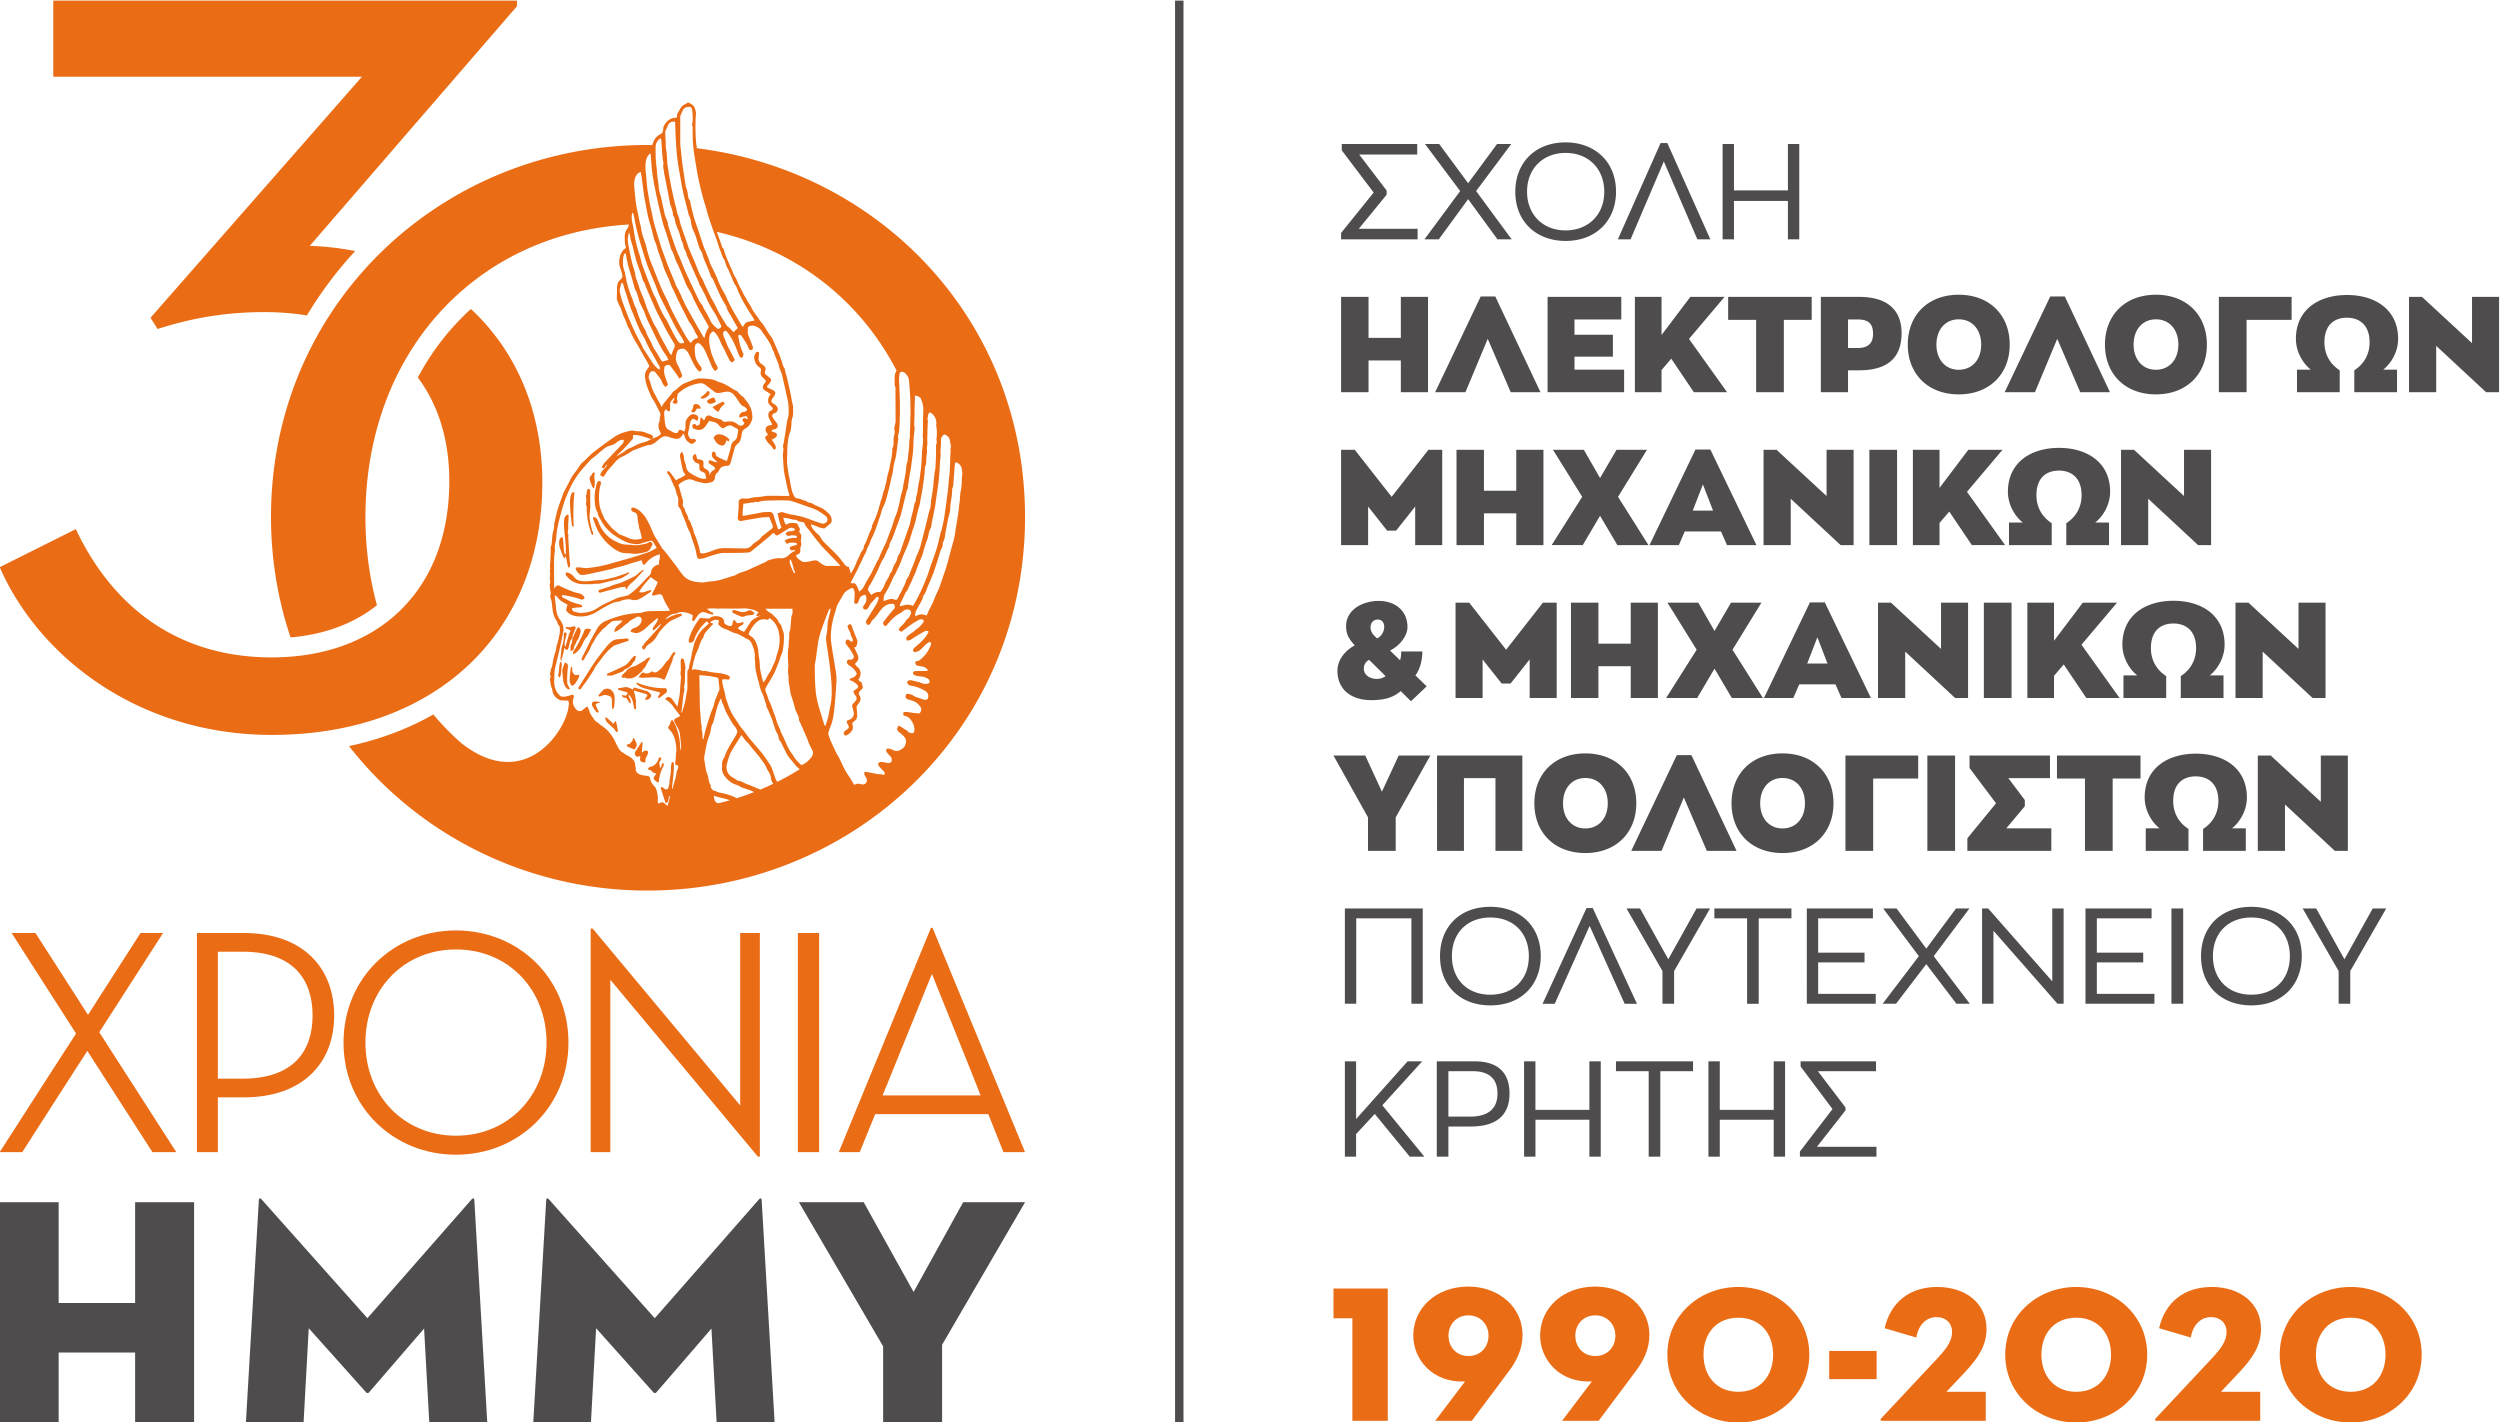
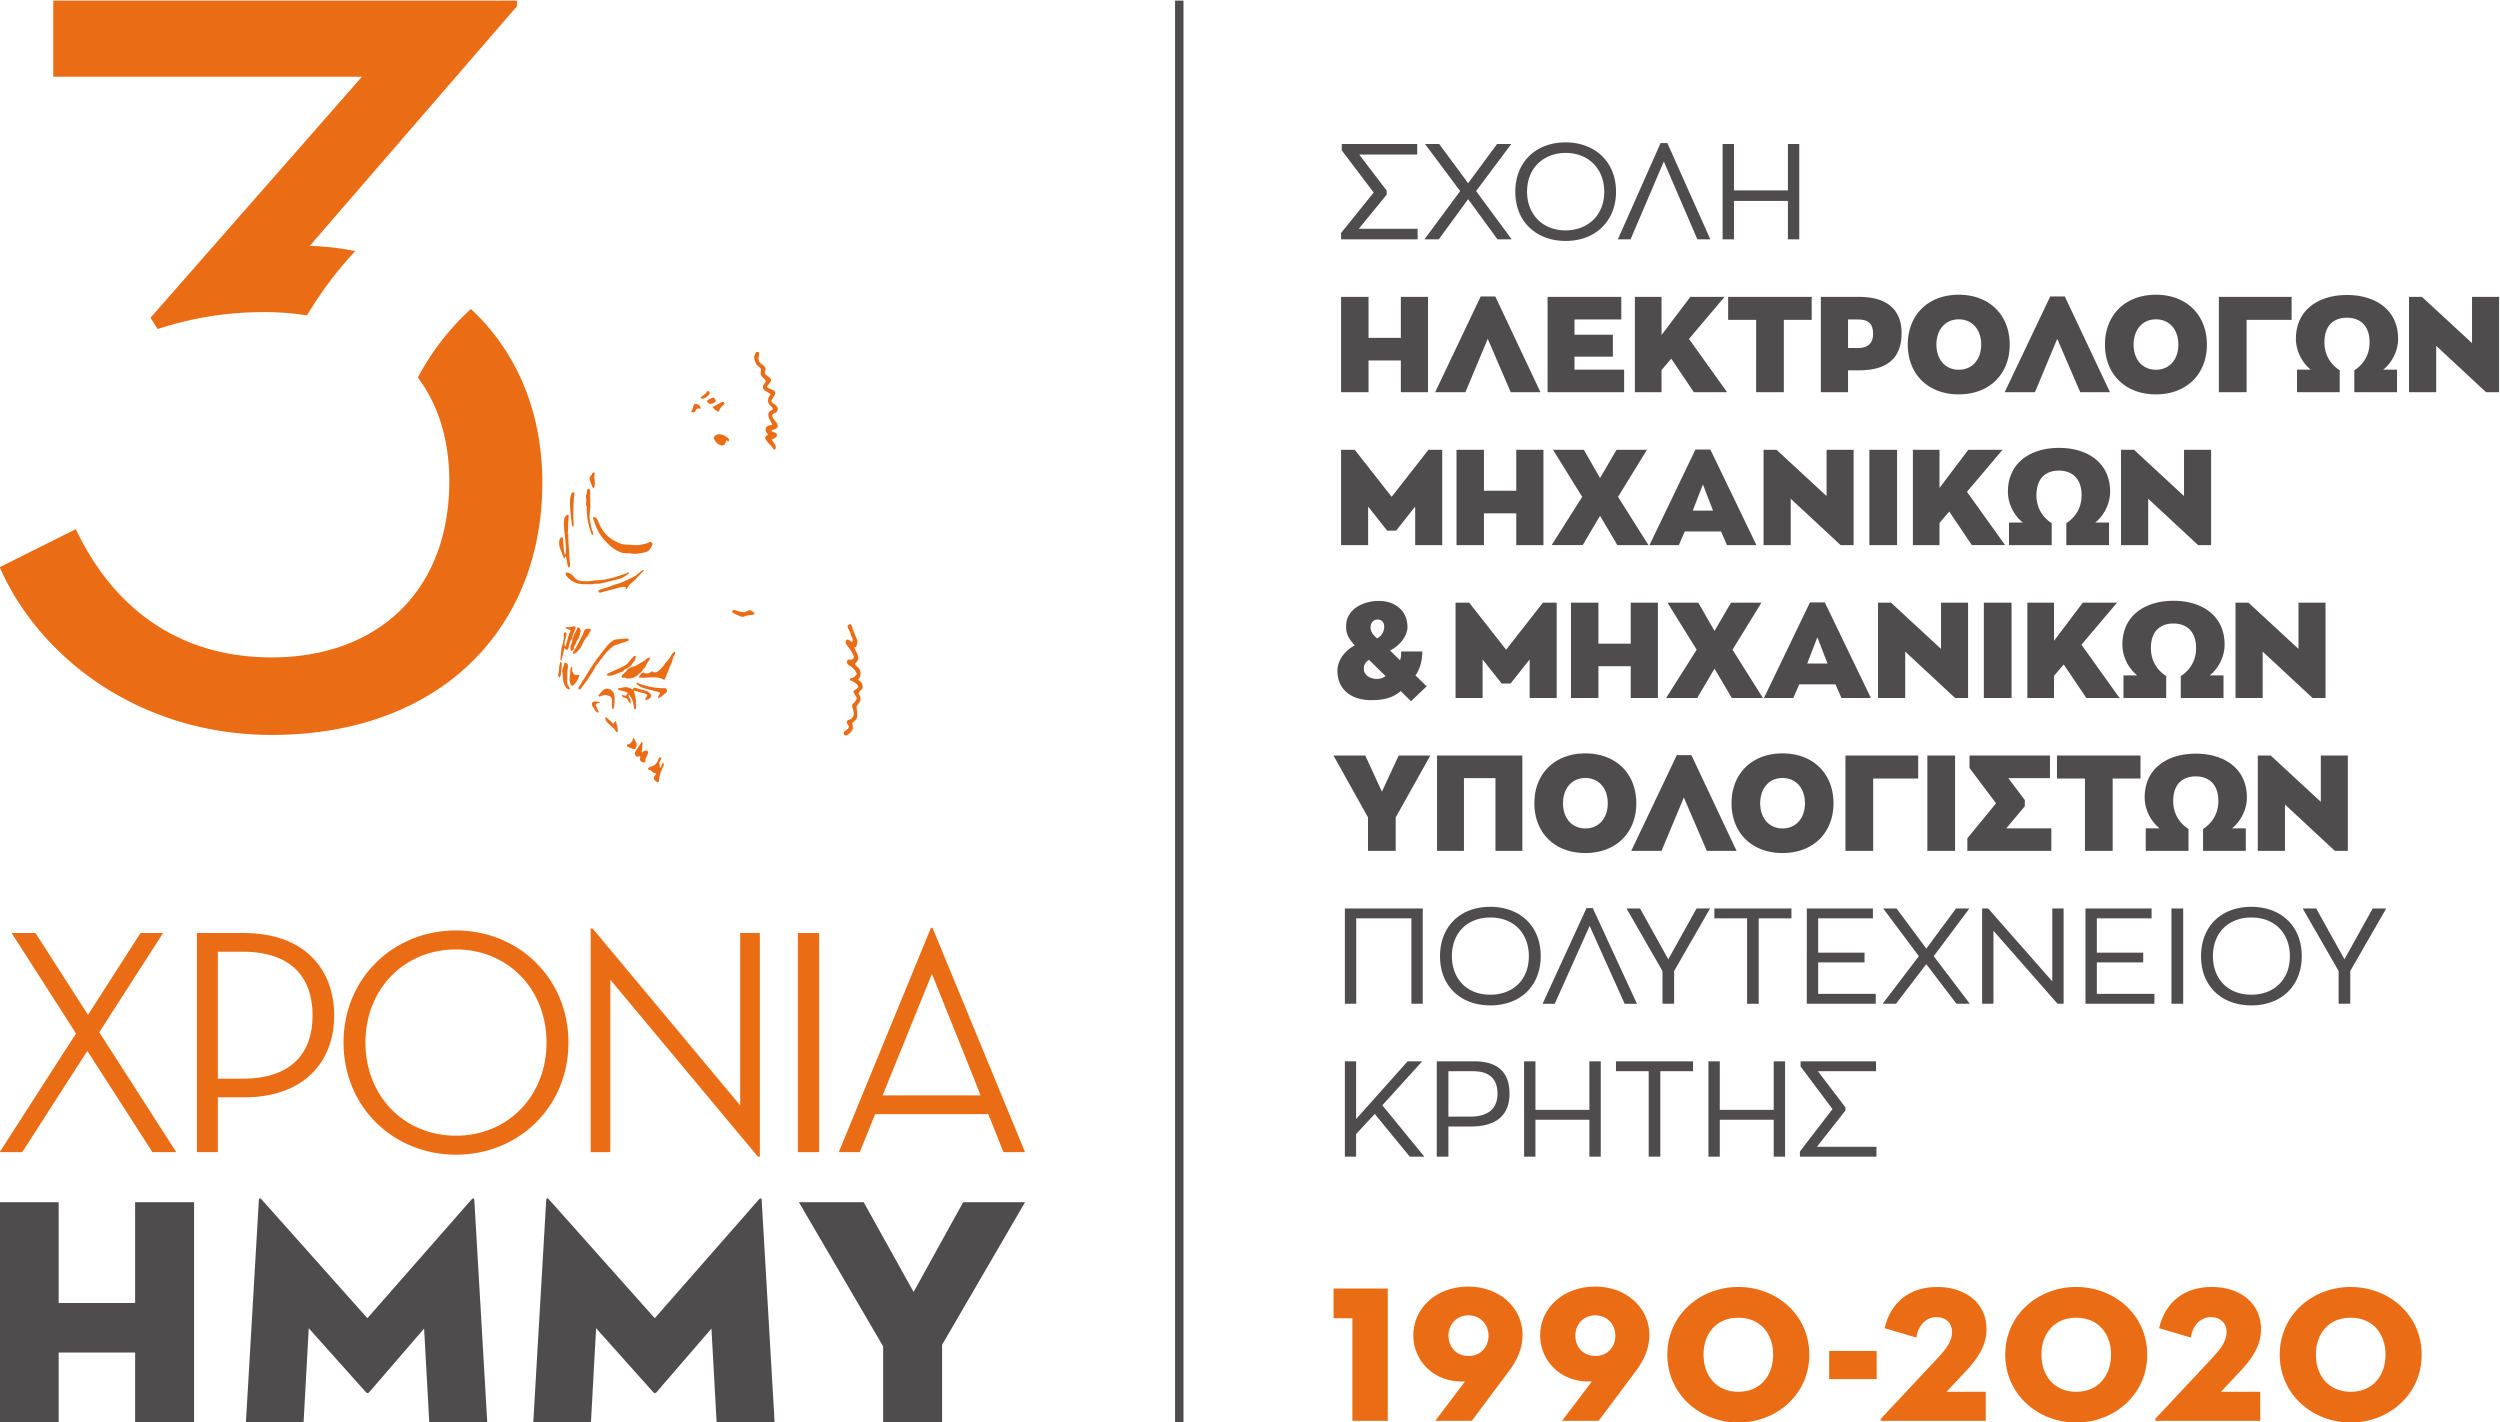
<svg xmlns="http://www.w3.org/2000/svg" height="224.449" width="394.525">
  <defs>
    <clipPath id="a" clipPathUnits="userSpaceOnUse">
      <path d="M0 410.695h573.737V0H0z" />
    </clipPath>
  </defs>
  <g clip-path="url(#a)" transform="matrix(1.333 0 0 -1.333 -185.229 386.021)">
    <path d="M140.332 179.132h2.823l6.22-9.69 6.218 9.69h2.67l-7.554-11.75 9.118-14.192h-2.823l-7.706 11.979c0 .038-7.707-11.98-7.707-11.98h-2.67s9.041 14.078 9.041 14.04zM167.685 161.888c5.913 0 8.278 3.167 8.278 7.478 0 4.348-2.365 7.553-8.278 7.553h-2.938v-15.03zm-2.938-8.698h-2.479v25.942h5.57c7.02 0 10.681-4.159 10.681-9.766 0-5.57-3.662-9.69-10.682-9.69h-3.09zM203.659 166.16c0 6.296-4.54 11.027-10.719 11.027-6.181 0-10.721-4.731-10.721-11.026 0-6.294 4.54-11.025 10.721-11.025 6.179 0 10.719 4.73 10.719 11.025m-24.034 0c0 7.668 5.952 13.276 13.315 13.276 7.363 0 13.314-5.608 13.314-13.276s-5.951-13.276-13.314-13.276-13.315 5.608-13.315 13.276M211.211 173.6v-20.41h-2.327v26.476h.23l17.472-20.944v20.41h2.327v-26.476h-.229zM233.413 179.132h2.519V153.19h-2.519zM249.284 174.287l-5.838-14.382h11.599c.037 0-5.761 14.382-5.761 14.382m-8.545-21.097h-2.481l10.91 26.553h.19l10.95-26.553h-2.556l-1.792 4.502h-13.391z" fill="#ea6c15" />
    <path d="M154.953 147.26h6.981v-26.08h-6.981v8.284h-9.051v-8.285h-6.98v26.081h6.98v-11.928h9.051zM169.603 147.529c.039.269.192.23.345.039l12.504-14.038 12.312 14.038c.153.19.307.23.345-.04l1.534-26.348h-6.866l-.613 11.122-6.52-7.555c-.116-.115-.23-.115-.345 0l-6.79 7.594-.613-11.161h-6.827zM203.622 147.529c.038.269.191.23.345.039l12.504-14.038 12.311 14.038c.153.19.307.23.345-.04l1.535-26.348h-6.866l-.614 11.122-6.52-7.555c-.115-.115-.23-.115-.346 0l-6.788 7.594-.613-11.161h-6.828zM233.537 147.26h7.67l5.908-10.624 5.867 10.624h7.326l-9.819-16.875v-9.206h-6.98v9.014z" fill="#4f4c4d" />
    <path d="M299.061 133.521h-2.234v3.523h6.423v-15.657h-4.189zM310.438 131.472c0-1.266.852-2.417 2.371-2.417 1.473 0 2.371 1.105 2.371 2.417 0 1.244-.898 2.395-2.37 2.395-1.499 0-2.372-1.151-2.372-2.395m-4.168 0c0 3.293 2.762 5.803 6.516 5.803 3.683 0 6.423-2.51 6.423-5.711 0-1.657-.667-3.04-1.634-4.328l-4.375-5.85h-4.328l3.523 4.652c-3.822-.184-6.125 2.602-6.125 5.434M325.454 131.472c0-1.266.852-2.417 2.37-2.417 1.474 0 2.372 1.105 2.372 2.417 0 1.244-.898 2.395-2.371 2.395-1.498 0-2.371-1.151-2.371-2.395m-4.168 0c0 3.293 2.762 5.803 6.516 5.803 3.683 0 6.423-2.51 6.423-5.711 0-1.657-.667-3.04-1.634-4.328l-4.375-5.85h-4.328l3.523 4.652c-3.822-.184-6.125 2.602-6.125 5.434M348.874 129.215c0 2.464-1.498 4.375-4.123 4.375s-4.121-1.91-4.121-4.375c0-2.464 1.496-4.398 4.12-4.398 2.626 0 4.124 1.934 4.124 4.398m-12.527 0c0 4.72 3.892 8.013 8.404 8.013 4.514 0 8.404-3.293 8.404-8.013s-3.89-8.036-8.404-8.036c-4.512 0-8.404 3.316-8.404 8.036M355.509 129.653h5.617v-3.339h-5.617zM361.702 121.709l6.77 7.23c.853.944 1.589 1.842 1.589 2.97 0 1.013-.714 1.75-1.865 1.75-1.174 0-2.142-.921-2.371-2.417l-3.754 1.105c.713 3.085 2.971 4.882 6.24 4.882 3.338 0 5.825-1.912 5.825-4.974 0-1.981-1.036-3.5-2.555-5.112l-2.188-2.326h4.651v-3.43h-12.272c-.207 0-.254.138-.07.322M388.876 129.215c0 2.464-1.496 4.375-4.121 4.375-2.625 0-4.121-1.91-4.121-4.375 0-2.464 1.496-4.398 4.12-4.398 2.626 0 4.122 1.934 4.122 4.398m-12.525 0c0 4.72 3.89 8.013 8.404 8.013 4.512 0 8.404-3.293 8.404-8.013s-3.892-8.036-8.404-8.036c-4.514 0-8.404 3.316-8.404 8.036M394.198 121.709l6.77 7.23c.851.944 1.587 1.842 1.587 2.97 0 1.013-.712 1.75-1.865 1.75-1.174 0-2.14-.921-2.37-2.417l-3.755 1.105c.715 3.085 2.971 4.882 6.24 4.882 3.34 0 5.827-1.912 5.827-4.974 0-1.981-1.038-3.5-2.557-5.112l-2.188-2.326h4.653v-3.43h-12.274c-.207 0-.252.138-.068.322M421.372 129.215c0 2.464-1.498 4.375-4.123 4.375s-4.121-1.91-4.121-4.375c0-2.464 1.496-4.398 4.12-4.398 2.626 0 4.124 1.934 4.124 4.398m-12.527 0c0 4.72 3.892 8.013 8.404 8.013 4.514 0 8.404-3.293 8.404-8.013s-3.89-8.036-8.404-8.036c-4.512 0-8.404 3.316-8.404 8.036" fill="#ea6c15" />
    <path d="M297.723 254.44h3.25v-4.85h3.825v4.85h3.218v-11.285h-3.218v3.762h-3.825v-3.762h-3.25zM317.807 243.155l-2.722 6.323-2.64-6.323h-3.586l5.393 11.333h1.73l5.346-11.333zM322.17 254.44h8.726v-2.673h-5.54v-1.81h4.547v-2.592h-4.546v-1.537h5.875v-2.673h-9.061zM336.813 247.125l-1.152-1.345v-2.625h-3.155v11.285h3.155v-4.514l3.41 4.514h4.05l-4.21-4.978 4.512-6.307h-3.937zM346.86 251.719h-3.313v2.72h9.892v-2.72h-3.298v-8.563h-3.28zM360.702 250.054c0 1.12-.449 1.712-1.809 1.712h-1.153v-3.377h1.153c1.36 0 1.809.705 1.809 1.665m3.377.112c0-3.09-1.809-4.418-5.059-4.418h-1.28v-2.593h-3.218v11.285h4.547c3.249 0 5.01-1.489 5.01-4.274M373.503 248.79c0 1.777-1.057 2.993-2.657 2.993-1.585 0-2.642-1.216-2.642-2.993 0-1.761 1.057-2.977 2.642-2.977 1.6 0 2.657 1.216 2.657 2.977m-8.691 0c0 3.474 2.369 5.906 6.034 5.906 3.665 0 6.034-2.432 6.034-5.906 0-3.458-2.37-5.891-6.034-5.891-3.665 0-6.034 2.433-6.034 5.89M385.23 243.155l-2.722 6.323-2.64-6.323h-3.586l5.394 11.333h1.73l5.345-11.333zM396.846 248.79c0 1.777-1.057 2.993-2.657 2.993-1.585 0-2.642-1.216-2.642-2.993 0-1.761 1.057-2.977 2.642-2.977 1.6 0 2.657 1.216 2.657 2.977m-8.69 0c0 3.474 2.369 5.906 6.034 5.906 3.665 0 6.034-2.432 6.034-5.906 0-3.458-2.37-5.891-6.034-5.891-3.665 0-6.034 2.433-6.034 5.89M401.642 254.44h8.612v-2.721h-5.33v-8.564h-3.282zM421.102 245.828h1.633v-2.673h-5.059v2.593c1.09.705 1.81 1.825 1.81 3.313 0 2.065-1.217 2.913-2.673 2.913-1.505 0-2.674-.848-2.674-2.913 0-1.488.721-2.608 1.81-3.313v-2.593h-5.059v2.673h1.633c-.913.721-1.76 2.081-1.76 3.65 0 3.441 2.69 5.186 6.05 5.186 3.361 0 6.05-1.745 6.05-5.186 0-1.569-.849-2.929-1.76-3.65M434.815 254.44v-11.285h-1.537l-5.906 5.49v-5.49h-3.218v11.285h1.536l5.923-5.474v5.474zM309.696 236.34v-11.285h-3.2v4.562l-2.258-2.85h-1.056l-2.257 2.85v-4.562h-3.202v11.285h1.618l4.37-5.57 4.352 5.57zM311.387 236.34h3.25v-4.85h3.825v4.85h3.218v-11.285h-3.218v3.762h-3.825v-3.762h-3.25zM326.268 230.77l-3.457 5.57h3.65l1.92-3.346 1.953 3.345h3.602l-3.426-5.57 3.602-5.714h-3.682l-2.049 3.473-2.049-3.472h-3.68zM339.357 229.137h2.401l-1.2 3.105zm3.345-2.465h-4.289l-.704-1.617h-3.474l5.442 11.317h1.761l5.458-11.317h-3.489zM358.4 236.34v-11.285h-1.538l-5.906 5.49v-5.49h-3.217v11.285h1.536l5.923-5.474v5.474zM360.266 236.34h3.281v-11.285h-3.281zM369.724 229.025l-1.153-1.345v-2.625h-3.153v11.285h3.153v-4.514l3.41 4.514h4.05l-4.21-4.978 4.513-6.307h-3.937zM387.007 227.728h1.633v-2.673h-5.06v2.593c1.09.705 1.81 1.825 1.81 3.313 0 2.065-1.216 2.913-2.672 2.913-1.505 0-2.674-.848-2.674-2.913 0-1.488.72-2.608 1.809-3.313v-2.593h-5.058v2.673h1.633c-.913.721-1.761 2.081-1.761 3.65 0 3.441 2.69 5.186 6.05 5.186 3.362 0 6.05-1.745 6.05-5.186 0-1.569-.848-2.929-1.76-3.65M400.72 236.34v-11.285h-1.538l-5.906 5.49v-5.49h-3.218v11.285h1.536l5.923-5.474v5.474zM301.214 215.327c0-.576.304-.896.768-1.312.544.24.848.848.848 1.36 0 .465-.24.865-.753.865-.576 0-.863-.433-.863-.913m1.775-5.778l-1.872 1.84-.08.08a1.145 1.145 0 01-.624-1.024c0-.8.768-1.232 1.537-1.232.383 0 .752.112 1.039.336m3.01-2.977l-1.217 1.2c-.88-.752-1.856-1.072-3.521-1.072-2.29 0-3.97 1.232-3.97 3.474 0 1.28.898 2.4 2.05 3.008-.77.849-1.025 1.393-1.025 2.273 0 1.969 1.968 2.993 3.874 2.993 1.793 0 3.393-1.04 3.393-3.104 0-1.025-.896-2.194-2.064-2.77l1.183-1.152c.097.272.145.608.129 1.04h2.513c0-.976-.257-2.08-.817-2.833l1.33-1.296zM323.249 218.24v-11.284h-3.201v4.56l-2.258-2.847h-1.057l-2.255 2.848v-4.561h-3.203v11.284h1.617l4.37-5.57 4.354 5.57zM324.938 218.24h3.25v-4.85h3.826v4.85h3.217v-11.284h-3.217v3.762h-3.826v-3.762h-3.25zM339.821 212.67l-3.458 5.57h3.65l1.92-3.345 1.952 3.344h3.602l-3.425-5.57 3.602-5.714h-3.682l-2.049 3.474-2.049-3.474h-3.68zM352.909 211.038h2.4l-1.199 3.104zm3.346-2.466h-4.29l-.704-1.616h-3.474l5.442 11.316h1.761l5.458-11.316h-3.489zM371.951 218.24v-11.284h-1.536l-5.907 5.49v-5.49h-3.218v11.284h1.537l5.922-5.474v5.474zM373.819 218.24h3.281v-11.284h-3.281zM383.276 210.925l-1.152-1.345v-2.625h-3.155v11.284h3.155v-4.513l3.41 4.513h4.05l-4.21-4.977 4.512-6.307h-3.937zM400.56 209.628h1.631v-2.673h-5.058v2.593c1.088.704 1.81 1.825 1.81 3.313 0 2.066-1.218 2.913-2.675 2.913-1.504 0-2.672-.847-2.672-2.913 0-1.488.72-2.609 1.81-3.313v-2.593h-5.06v2.673h1.633c-.912.721-1.76 2.081-1.76 3.65 0 3.441 2.688 5.186 6.05 5.186 3.36 0 6.05-1.745 6.05-5.187 0-1.568-.848-2.928-1.76-3.649M414.27 218.24v-11.284h-1.536l-5.907 5.49v-5.49h-3.217v11.284h1.537l5.922-5.474v5.474zM304.19 192.825v-3.97h-3.28v3.97l-4.083 7.314h3.761l1.97-4.273 1.984 4.273h3.746zM309.083 200.14h10.1v-11.285H316v8.611h-3.73v-8.61h-3.186zM329.295 194.49c0 1.776-1.056 2.993-2.657 2.993-1.584 0-2.641-1.217-2.641-2.993 0-1.761 1.057-2.978 2.64-2.978 1.602 0 2.658 1.217 2.658 2.978m-8.691 0c0 3.473 2.369 5.906 6.034 5.906 3.666 0 6.035-2.433 6.035-5.906 0-3.458-2.37-5.891-6.035-5.891s-6.034 2.433-6.034 5.89M341.022 188.855l-2.72 6.322-2.64-6.322h-3.587l5.394 11.333h1.73l5.344-11.333zM352.639 194.49c0 1.776-1.056 2.993-2.657 2.993-1.584 0-2.641-1.217-2.641-2.993 0-1.761 1.057-2.978 2.64-2.978 1.602 0 2.658 1.217 2.658 2.978m-8.691 0c0 3.473 2.369 5.906 6.034 5.906 3.666 0 6.035-2.433 6.035-5.906 0-3.458-2.37-5.891-6.035-5.891s-6.034 2.433-6.034 5.89M357.434 200.14h8.612v-2.722h-5.33v-8.563h-3.282zM367.131 200.139h3.281v-11.284h-3.281zM371.866 190.343l3.395 4.146-3.138 4.177v1.473h9.523v-2.673h-4.929l1.952-2.593v-.736l-2.193-2.609h5.33v-2.673h-9.94zM385.788 197.418h-3.313v2.721h9.89v-2.72h-3.296v-8.564h-3.281zM403.198 191.528h1.633v-2.673h-5.059v2.593c1.09.704 1.81 1.825 1.81 3.313 0 2.066-1.217 2.913-2.673 2.913-1.505 0-2.674-.847-2.674-2.913 0-1.488.721-2.61 1.81-3.313v-2.593h-5.059v2.673h1.633c-.913.72-1.76 2.08-1.76 3.649 0 3.442 2.69 5.187 6.05 5.187 3.361 0 6.05-1.745 6.05-5.187 0-1.568-.849-2.928-1.76-3.65M416.91 200.14v-11.285h-1.536l-5.906 5.49v-5.49h-3.217v11.284h1.536l5.923-5.474v5.474zM298.172 182.04h9.22v-11.284h-1.344v10.116h-6.531v-10.116h-1.345zM319.952 176.39c0 2.656-1.729 4.577-4.562 4.577-2.641 0-4.545-1.744-4.545-4.577 0-2.642 1.728-4.562 4.545-4.562 2.641 0 4.562 1.728 4.562 4.562m-10.516 0c0 3.393 2.256 5.842 5.954 5.842 3.458 0 5.97-2.225 5.97-5.842 0-3.378-2.272-5.827-5.97-5.827-3.458 0-5.954 2.21-5.954 5.827M331.295 170.755l-4.146 9.22-4.13-9.22h-1.44l5.202 11.333h.737l5.233-11.333zM337.15 174.63v-3.875h-1.378v3.874l-4.258 7.41h1.602l3.345-6.017 3.345 6.017h1.601zM345.789 180.871h-3.874v1.168h9.124v-1.167h-3.874v-10.117h-1.376zM352.86 182.04h7.826v-1.168h-6.482v-4.066h5.49v-1.153h-5.49v-3.728h6.818v-1.17h-8.163zM366.124 176.39l-4.225 5.65h1.584l3.522-4.754 3.52 4.753h1.585l-4.224-5.649 4.273-5.635h-1.585l-3.57 4.69-3.585-4.69h-1.584zM383.262 182.04v-11.284h-.72l-7.586 8.643v-8.643h-1.346v11.284h.72l7.589-8.627v8.626zM385.85 182.04h7.828v-1.168h-6.482v-4.066h5.49v-1.153h-5.49v-3.728h6.818v-1.17h-8.164zM396.026 182.04h1.393v-11.284h-1.393zM410.047 176.39c0 2.656-1.73 4.577-4.562 4.577-2.641 0-4.546-1.744-4.546-4.577 0-2.642 1.729-4.562 4.546-4.562 2.64 0 4.562 1.728 4.562 4.562m-10.517 0c0 3.393 2.258 5.842 5.955 5.842 3.458 0 5.97-2.225 5.97-5.842 0-3.378-2.272-5.827-5.97-5.827-3.457 0-5.955 2.21-5.955 5.827M417.196 174.63v-3.875h-1.376v3.874l-4.258 7.41h1.601l3.346-6.017 3.345 6.017h1.6zM301.71 157.713l-2.21-2.385v-2.673h-1.328v11.285h1.329v-6.834l6.098 6.834h1.728l-4.721-5.203 4.978-6.082h-1.73zM316.24 160.13c0 1.745-.993 2.642-2.915 2.642h-2.897v-5.378h2.545c2.161 0 3.266.927 3.266 2.736m1.424 0c0-2.576-1.553-3.905-4.578-3.905h-2.657v-3.57h-1.376v11.285h4.465c2.738 0 4.146-1.296 4.146-3.81M319.387 163.94h1.345v-5.746h6.386v5.746h1.346v-11.284h-1.345v4.37h-6.386v-4.37h-1.345zM334.14 162.772h-3.874v1.168h9.124v-1.168h-3.874v-10.116h-1.376zM341.212 163.94h1.344v-5.746h6.386v5.746h1.345v-11.284h-1.345v4.37h-6.386v-4.37h-1.344zM352.044 153.264l3.857 5.026-3.777 5.042v.608h8.93v-1.168h-6.881l3.265-4.29v-.352l-3.378-4.305h7.043v-1.169h-9.06zM306.783 262.504v-1.25h-9.06v.754l3.858 4.786-3.777 4.994v.752h8.931v-1.248h-6.866l3.249-4.258v-.496l-3.298-4.034zM316.24 261.255l-3.475 4.754-3.473-4.754h-1.697l4.226 5.714-4.162 5.571h1.681l3.425-4.642 3.426 4.642h1.681l-4.162-5.57 4.21-5.715zM328.88 266.89c0 2.657-1.81 4.594-4.577 4.594-2.577 0-4.563-1.761-4.563-4.594 0-2.641 1.809-4.578 4.563-4.578 2.577 0 4.577 1.745 4.577 4.578m-10.532 0c0 3.394 2.32 5.842 5.955 5.842 3.392 0 5.97-2.224 5.97-5.842 0-3.377-2.337-5.826-5.97-5.826-3.394 0-5.955 2.208-5.955 5.826M339.903 261.255l-3.97 9.22-3.937-9.22h-1.505l5.058 11.396h.8l5.09-11.396zM342.892 272.54h1.344v-5.49h6.386v5.49h1.345v-11.285h-1.345v4.546h-6.386v-4.546h-1.344z" fill="#4f4c4d" />
    <path d="M217.09 198.69c.173.056.162.195.196.307.032.104.026.234.189.257.093-.113.073-.239.03-.366a1.036 1.036 0 00-.073-.154c-.26-.469-.388-.979-.454-1.506-.007-.047-.007-.096-.02-.14-.036-.137-.12-.167-.227-.079-.11.09-.221.177-.317.278-.098.105-.072.23-.007.343.07.122.15.238.24.378l-.188.064c-.027.01-.054.018-.082.023-.163.033-.232.171-.34.273-.09.087-.287.012-.366.19.05.17.212.236.357.272.49.123.73.473.89.911l.059.16c.003.007.012.013.04.046l.252-.088c-.048-.124-.077-.223-.125-.313s-.115-.17-.14-.207l.087-.649" fill="#ea6c15" />
    <path d="M279.068 121.18h-1v168.336h1z" fill="#4f4c4d" />
    <path d="M194.706 253.011a29.952 29.952 0 01-6.282-8.114c2.384-3.187 3.724-7.302 3.724-12.279 0-13.015-8.51-20.857-21.024-20.857-10.845 0-18.688 5.673-23.193 15.184l-9.01-4.505c4.672-10.679 16.52-19.856 32.203-19.856 19.69 0 32.036 12.347 32.036 29.867 0 8.672-3.23 15.704-8.454 20.56M156.775 251.973l.834-1.335c3.17 1.002 7.175 2.002 12.682 2.002 1.748 0 3.413-.14 5-.395a45.374 45.374 0 005.718 7.62 33.027 33.027 0 01-5.38.618l24.528 28.365v.667h-54.895v-9.01h36.54zM209.178 228.4c.31-.053.46-.193.56-.459.398-1.06 1.034-1.928 2.087-2.437.314-.15.625-.309.972-.364.213-.034.433-.023.65-.039.452-.033.908-.105 1.356 0 .327.074.675.09.971.283.107.071.23.09.336-.022.098-.103.113-.232.05-.342-.17-.296-.29-.648-.667-.76a4.925 4.925 0 00-.735-.17c-.299-.04-.613-.1-.9-.047-.465.086-.934-.007-1.402.157-.49.172-.885.456-1.263.78a6.22 6.22 0 00-1.434 1.747c-.233.428-.377.905-.552 1.364-.03.083-.018.183-.029.308M205.575 225.978c.143-.669.035-1.373.252-2.042.154.065.107.175.111.261.037.77-.066 1.53-.147 2.293-.06.554-.091 1.11-.034 1.67.02.204.148.319.275.442.039.038.128.065.172.047.042-.018.077-.106.075-.161-.013-.33-.04-.66-.055-.991-.008-.17.005-.342-.001-.512-.005-.119-.028-.238-.04-.359-.005-.065-.032-.15-.001-.193.112-.15.04-.309.049-.464.043-.784.087-1.568.137-2.35.018-.284.056-.565.084-.848.014-.148-.012-.282-.177-.4-.214.433-.18.921-.36 1.391l-.16-.31c-.044.073-.082.12-.102.174-.142.371-.293.74-.416 1.117a1.7 1.7 0 00-.044.922c.053.23.17.318.382.313M213.383 221.873c.03-.182-.024-.249-.126-.306-.22-.125-.432-.264-.649-.394a.613.613 0 00-.157-.065c-.793-.201-1.583-.411-2.38-.592-.244-.056-.505-.027-.758-.044-.102-.007-.204-.054-.304-.048-.502.032-1.007-.046-1.508.056-.625.126-1.116.453-1.499.952-.099.129-.095.133-.044.38.28.013.506-.116.715-.282.088-.07.176-.149.24-.241.232-.333.575-.462.95-.493a4.67 4.67 0 011.186.036c.331.057.671.059 1.006.086.113.009.226.009.335.031.38.077.756.158 1.132.246.165.039.327.095.49.148.336.111.674.219 1.007.34.118.043.225.116.364.19M215.206 222.103c-.078-.082-.157-.16-.232-.244-.228-.252-.45-.51-.685-.756a4.367 4.367 0 00-.535-.5 1.826 1.826 0 01-.515-.596c-.038-.07-.094-.13-.142-.196l-.061.016-.015.257c-.276.046-.543-.009-.808-.079-.475-.125-.95-.246-1.425-.372-.2-.052-.396-.11-.595-.167-.045-.012-.091-.033-.136-.036-.111-.007-.222.017-.25.137-.024.111.066.174.16.205.322.107.645.21.968.31.053.017.12.006.165.033.47.278 1.023.331 1.513.547.502.221 1.002.45 1.484.71.229.123.415.325.619.492.142.116.264.264.49.24M209.169 226.263c-.135-.016-.176.08-.204.166-.11.338-.221.676-.31 1.02a8.05 8.05 0 00-.237 2.103c0 .071-.032.143-.053.213-.01.035-.047.07-.045.102.014.203.069.41.043.607-.026.208-.07.396.023.605.062.141.037.317.075.472.015.063.083.144.14.155.058.013.145-.037.194-.084.033-.03.028-.106.028-.162.004-.218 0-.435.003-.653.005-.417.019-.833.014-1.249-.002-.206-.044-.41-.055-.618-.014-.26-.05-.529-.015-.786.057-.419.153-.834.255-1.246.045-.18.169-.338.155-.536-.002-.037-.007-.073-.011-.109M225.188 237.292l-.186.199c-.09-.181-.158-.351-.255-.503-.09-.138-.227-.171-.398-.127-.308.08-.556.224-.707.515-.07.133-.154.257-.22.368.09.116.149.246.249.307a.785.785 0 00.42.125c.429-.025.798-.212 1.11-.505.126-.12.12-.172-.013-.38M206.878 227.257c-.157-.017-.206.069-.221.199-.078.702-.165 1.403-.203 2.109-.03.519-.052 1.035.149 1.533.092.229.112.246.365.175-.161-1.33-.152-2.66-.09-4.016M223.305 241.397c.392.21.743.403 1.098.587.167.086.249.034.34-.195-.228-.232-.501-.424-.614-.76-.072-.212-.181-.215-.356-.066-.071.06-.157.106-.226.169-.078.073-.146.159-.242.265M209.395 233.572a1.32 1.32 0 01-.048-.743c.048-.236.016-.489.006-.735-.005-.099-.047-.195-.083-.335-.081.08-.154.12-.18.18-.1.233-.193.47-.275.711-.078.233-.098.458.123.644.068.058.096.161.145.242.08.132.177.155.312.036M221.922 241.214c-.076 0-.132-.006-.187.001-.18.025-.317.02-.4-.2-.047-.124-.166-.273-.36-.248-.14.017-.209.12-.126.234.115.16.152.336.19.522.04.195.186.27.383.226.288-.062.452-.23.5-.535M222.64 242.1c.184.23.445.297.68.41a.138.138 0 00.082.012c.173-.044.197-.217.267-.34.053-.093-.015-.203-.12-.252a1.91 1.91 0 00-.29-.108c-.327-.095-.441-.045-.62.277M221.851 242.476c.315.312.69.471.851.83.262-.07.311-.144.246-.346-.075-.234-.578-.583-.823-.564-.074.008-.146.042-.274.08M213.036 214.016c.092-.017.189-.023.276-.056.038-.014.073-.079.079-.126.005-.034-.03-.089-.063-.109-.055-.034-.122-.049-.185-.069-.458-.152-.915-.303-1.372-.456-.062-.02-.13-.04-.179-.08-.47-.382-.916-.8-1.264-1.287-.292-.407-.614-.79-.901-1.2-.006-.008-.012-.015-.015-.024-.17-.425-.457-.78-.693-1.166-.251-.407-.555-.782-.835-1.172a19.193 19.193 0 00-.169-.228c-.062-.084-.137-.09-.223-.036-.098.062-.079.142-.029.22.31.495.622.99.935 1.482.325.51.633 1.031.982 1.522.433.61.895 1.198 1.357 1.784.154.196.343.367.529.536.213.194.46.328.758.351.338.027.675.06 1.012.091v.023M218.86 212.416c.082-.161.015-.271-.056-.37a1.164 1.164 0 01-.212-.514c-.032-.201-.133-.393-.209-.587-.188-.475-.376-.95-.569-1.424-.056-.137-.128-.268-.188-.393-.059 0-.092-.01-.113.002-.483.278-1.01.292-1.545.263-.293-.016-.586-.041-.879-.046-.157-.003-.316.027-.528.047.073.12.118.207.176.284.057.073.13.134.19.206.07.085.156.113.25.064.355-.185.657-.052.951.148.015.01.034.014.045.018.11-.053.218-.151.318-.143.131.01.273.083.38.167.178.139.346.297.493.468.215.249.378.548.616.77.244.229.356.526.54.784.08.115.172.223.34.256M215.97 211.754c-.05-.097-.097-.196-.152-.29-.104-.178-.227-.347-.317-.532-.107-.224-.208-.447-.422-.591-.008-.005-.021-.011-.022-.018-.052-.258-.295-.345-.452-.51-.361-.377-.792-.571-1.316-.546-.074.004-.16.005-.22.042a.312.312 0 01-.265.045c-.094-.026-.21-.023-.243.082-.02.065.016.172.064.228.115.135.252.252.38.376.027.026.06.048.08.079.228.356.58.489.97.59.212.055.4.204.596.316.213.12.422.248.632.373.03.019.07.036.089.065.133.197.344.256.598.29M212.56 207.307l.5-.083.218.286c-.055.108-.191.15-.324.19-.252.075-.506.14-.757.214-.038.012-.1.067-.094.086.013.046.059.119.09.119.4.006.788.226 1.193.059.163-.067.324-.141.494-.215l.117.236c.246-.065.482-.125.717-.19.219-.06.433-.145.655-.184.266-.047.43-.221.6-.397.1-.102.106-.211.039-.337-.126-.24-.405-.39-.662-.346-.034.143.068.227.139.324.159.217.139.293-.123.384-.142.05-.291.08-.437.122l-.948.262c.066-.247.147-.481.189-.721.047-.26.11-.533.07-.785-.04-.245.13-.505-.06-.741-.128.036-.147.136-.166.239-.04.213-.077.427-.121.64-.07.33-.245.604-.474.878-.074-.182.005-.305.078-.417a.764.764 0 00.115-.616c-.047.027-.103.04-.127.076a6.553 6.553 0 00-.237.382c-.077.13-.17.222-.337.218-.175-.003-.265.11-.346.317M206.732 214.003c-.26-.15-.29-.419-.355-.672-.047-.18-.087-.367-.163-.536-.086-.193-.168-.198-.317-.058-.034.032-.06.072-.13.161-.08-.552-.23-1.032-.365-1.559-.13.137-.09.252-.082.354.03.377.067.753.106 1.13.009.082.026.168.055.246.17.458.25.93.219 1.42-.003.053.004.122.035.158.039.043.113.088.164.081.048-.007.12-.08.123-.126a1.122 1.122 0 00-.043-.36c-.104-.346-.201-.692-.17-1.059.005-.045.015-.09.025-.155.118.06.11.167.134.248.13.433.25.87.378 1.304.015.052.053.1.08.15.115.21.088.27-.148.338-.072.021-.151.032-.213.07-.063.04-.11.108-.177.178.064.03.092.055.11.05.268-.069.525-.019.783.051.096.025.206.064.286-.045.074-.102.022-.196-.02-.293-.097-.232-.202-.463-.281-.7-.04-.12-.028-.255-.04-.383zM214.741 200.094l-.146-.047c-.117-.038-.232-.099-.342.017-.128.134-.176.338-.095.498.069.135.155.261.238.387.178.274.359.547.564.857.027-.09.071-.165.067-.236-.014-.273-.042-.545-.069-.817-.008-.08-.03-.16-.003-.268.06.05.119.1.179.148.15.122.386.134.517.005.039-.038.048-.14.029-.199a2.396 2.396 0 00-.197-.47c-.089-.153-.141-.303-.116-.48.007-.043-.009-.09-.016-.15a.589.589 0 00-.555.158c-.163.165.006.384-.055.597M214.24 211.858c-.059-.233-.074-.494-.304-.664a.301.301 0 01-.08-.116c-.175-.365-.51-.54-.847-.707-.085-.043-.17-.06-.21-.164-.018-.046-.074-.09-.122-.109-.377-.15-.755-.299-1.136-.437-.237-.085-.483-.067-.737-.033-.015.143.072.215.172.267.1.051.212.077.315.125.527.245 1.061.48 1.577.748.303.158.527.423.732.7.111.151.25.282.386.412.073.07.165.096.254-.022" fill="#ea6c15" />
    <path d="M214.35 208.777a8.169 8.169 0 013.456-.658c.049-.115.107-.198.114-.285.008-.073-.021-.177-.073-.222a12.695 12.695 0 00-.73-.58c-.062-.045-.154-.051-.246-.08-.06.273.195.39.249.599-.21.147-.458.172-.693.235-.483.129-.972.242-1.446.4-.216.074-.405.233-.6.364-.047.033-.063.112-.094.17l.063.057M208.865 215.12c.076-.14-.012-.225-.068-.32-.066-.113-.12-.233-.182-.347-.044-.082-.082-.173-.145-.237-.28-.282-.442-.63-.606-.983a2.494 2.494 0 00-.831-1.006c-.058-.04-.152-.029-.238-.044-.036.203.077.315.153.44.146.243.304.477.436.726.212.401.409.81.608 1.217.04.084.068.175.1.263.097.28.234.36.53.313.083-.012.167-.016.243-.023M211.465 205.614c-.023.134-.054.238-.058.344-.009.245 0 .492-.008.738-.008.293-.11.434-.389.52-.15.045-.31.1-.462.092-.155-.007-.307-.083-.459-.13-.053-.017-.107-.056-.156-.049-.048.006-.1.048-.128.09-.013.022.021.085.05.116.153.176.312.35.47.523.214.233.695.298 1.007.027.35-.303.412-.707.392-1.136-.01-.25-.034-.5-.053-.752-.01-.138-.016-.28-.206-.383M206.44 208.042c-.107-.1-.206-.074-.294-.012-.231.164-.353.396-.44.663-.143.455-.1.933-.185 1.395-.021.112.023.242.058.358.07.24.156.474.235.708.329-.092.412-.255.374-.551-.05-.392-.067-.79-.088-1.183-.01-.207.013-.416.004-.623-.01-.204.136-.341.197-.514.03-.085.09-.16.139-.241M206.726 213.996c.022.03.058.057.066.091.075.336.264.62.41.924.013.026.021.053.033.079.051.113.111.265.25.218.088-.031.157-.175.193-.282a.506.506 0 00-.002-.309c-.109-.317-.143-.666-.383-.93-.049-.055-.07-.134-.1-.203-.025-.06-.028-.137-.066-.186a1.018 1.018 0 01-.24-.63c-.006-.148-.19-.209-.364-.256-.014.288-.085.537.067.81.108.193.098.452.142.681zM206.578 210.675c.112-.1.154-.182.131-.297-.056-.285.087-.494.281-.67.05-.046.153-.053.23-.047.09.007.18.047.278.075.075-.131.021-.246-.029-.352-.154-.323-.318-.64-.59-.885-.137-.122-.247-.117-.344.05-.133.229-.157.485-.137.742.027.358.067.715.107 1.07.011.098.044.19.073.314M228.288 217.014c-.06-.158-.165-.21-.293-.228-.178-.023-.357-.038-.534-.065-.1-.015-.21-.028-.298-.076-.203-.114-.4-.089-.598-.005-.269.116-.535.235-.795.37-.06.03-.125.126-.123.191.003.115.1.19.217.17.156-.027.311-.07.46-.124.382-.138.752-.199 1.137.017.18.1.392.122.572-.052.08-.075.172-.135.255-.198M210.61 204.676c.237-.052.359-.233.515-.361.15-.124.286-.266.457-.428l.202.352c.044-.053.104-.092.118-.144.053-.198.093-.401.134-.603.023-.117.028-.24.062-.353.03-.098.015-.184-.072-.21-.05-.014-.155.04-.18.092-.076.165-.19.293-.325.41-.16.139-.31.289-.466.432-.195.178-.384.359-.435.635-.01.053-.007.109-.01.178M214.017 202.213c.092-.202.192-.401.276-.607.089-.22 0-.415-.104-.606-.056-.103-.142-.13-.236-.095a9.736 9.736 0 00-.701.289c-.046.02-.093.106-.087.154.006.048.077.124.122.126.282.01.375.259.537.416.033.03.026.1.043.15.018.058.042.112.063.169.029 0 .058.003.087.004M209.473 206.111l.384-.836c-.169-.086-.28.011-.356.106-.148.183-.272.386-.401.584a.403.403 0 00-.049.161c-.037.27.026.377.294.41.163.018.334-.017.5-.04.043-.008.078-.066.164-.14-.245.006-.439.013-.536-.245M205.34 211.266a.551.551 0 00.128-.408 56.235 56.235 0 00-.099-1.007.949.949 0 00-.175-.491c-.142.14-.192.323-.14.448.13.319.057.654.13.974.036.16.037.33.156.484M230.208 242.908c-.23.15-.416.289-.618.4-.328.184-.411.466-.208.774.047.07.107.133.152.205.104.167.09.256-.051.396-.054.053-.107.108-.165.158-.247.213-.38.458-.284.8.055.198-.017.362-.201.488-.36.246-.518.63-.586 1.035-.046.267.106.51.243.747.059.005.115.013.17.013.12 0 .174-.068.166-.182a4.105 4.105 0 00-.044-.366c-.063-.366.006-.677.348-.885.088-.054.168-.124.246-.193.228-.202.262-.351.157-.648-.064-.18-.03-.314.126-.447.15-.127.307-.248.463-.37.124-.095.158-.308.05-.46-.13-.183-.278-.355-.423-.537.017-.13.128-.162.233-.21.18-.08.363-.156.533-.254.233-.135.284-.317.158-.553-.08-.15-.19-.284-.28-.427-.175-.272-.136-.462.154-.604.162-.08.274-.188.377-.327a.486.486 0 00-.21-.762c-.051-.022-.108-.037-.156-.064-.18-.104-.232-.242-.142-.43.057-.117.137-.225.214-.332.088-.123.19-.237.276-.361.237-.345.124-.64-.284-.753-.064-.018-.134-.02-.192-.046-.054-.025-.097-.074-.188-.147.133-.06.22-.101.313-.137.157-.063.358-.1.379-.296.024-.214-.145-.337-.312-.437-.096-.058-.197-.107-.32-.174.072-.082.142-.144.19-.22.103-.167.205-.338.286-.517a.423.423 0 00.01-.25c-.038-.187-.22-.243-.297-.08-.19.398-.593.609-.798.984-.036.067-.08.13-.11.199-.07.163-.048.233.094.34.066.05.135.097.202.146-.082.123-.17.225-.224.342-.175.366.022.715.42.765.339.042.337.054.188.35-.125.25-.31.472-.337.772-.028.303.027.466.28.618.04.024.09.033.128.06.146.11.149.223.018.356-.118.119-.247.23-.347.363a.569.569 0 00-.116.305c-.007.297.034.588.319.853M239.854 204c.03-.203.062-.36.072-.52a.518.518 0 00-.046-.27 1.628 1.628 0 00-.646-.653c-.098-.055-.195-.076-.287.011-.089.085-.142.19-.088.306a.663.663 0 00.173.215c.077.068.177.11.257.176.183.151.2.292.074.494-.045.072-.096.143-.124.222-.072.207-.012.322.2.383a.808.808 0 01.594.617c.031.127-.013.276-.04.412-.039.185-.1.365-.142.55-.037.161.021.287.153.396.1.082.18.19.258.293.141.19.144.377-.006.572-.126.165-.249.337-.256.586.111.076.236.158.357.247.255.186.257.361.012.563-.236.192-.473.382-.777.441-.06.131-.033.207.1.246.117.035.243.066.343.131.115.075.218.176.303.285.067.086.044.19-.02.29-.21.33-.459.616-.81.805a.803.803 0 00-.224.216c-.092.116-.072.246-.018.376.055.132.165.101.266.101.057 0 .114-.004.171.001.243.02.401.237.306.463a4.278 4.278 0 01-.362.67c-.154.237-.332.46-.505.685a.363.363 0 00-.069.32c.053.244.2.305.415.173.116-.073.212-.192.382-.18.13.237-.046.415-.108.61-.017.051-.084.095-.084.142.002.33-.229.57-.325.86-.089.27-.077.32.18.44.032.015.071.02.122.032.09-.153.21-.286.222-.474.001-.018.002-.038.01-.055.182-.454.368-.908.546-1.365.032-.083.045-.183.032-.27-.018-.13-.07-.256-.1-.385-.033-.139-.115-.21-.287-.2.131-.283.255-.54.372-.8.213-.477.156-.738-.234-1.109-.013-.012-.02-.029-.05-.07.097-.116.183-.259.306-.353.434-.332.504-1.025.086-1.497.074-.073.137-.174.23-.219.262-.128.234-.396.3-.609.054-.18-.099-.312-.225-.43a2.066 2.066 0 01-.138-.144c-.11-.129-.139-.277-.04-.418.26-.379.153-.715-.1-1.04-.048-.06-.09-.124-.139-.182-.073-.086-.085-.179-.073-.29.03-.29.043-.584.068-.876.022-.268-.08-.48-.278-.653l-.309-.268" fill="#ea6c15" />
-     <path d="M252.686 231.416c-.06-.285-.063-.583-.08-.875-.022-.348-.097-.69-.126-1.031-.086-.992-.313-1.959-.439-2.943a6.502 6.502 0 00-.215-1.054c-.348-1.158-.6-2.343-.98-3.493-.098-.296-.207-.589-.308-.885-.098-.285-.192-.572-.288-.858-.02-.063-.04-.127-.066-.187-.245-.564-.517-1.117-.73-1.693-.183-.49-.497-.911-.669-1.402-.034-.095-.093-.181-.152-.293-.464.258-.893.157-1.31-.083-.045.299.011.547.151.785.15.252.28.516.426.771.147.254.296.505.344.802a.313.313 0 00.061.124c.231.309.346.669.476 1.025.084.228.2.445.293.671.171.42.354.835.497 1.265.251.753.475 1.515.714 2.273.031.099.071.196.124.285.11.184.171.377.158.593a.347.347 0 00.032.193c.25.41.23.885.325 1.332.095.444.168.892.26 1.337.048.24.111.479.177.716.071.257.101.514.097.784-.003.249.057.499.092.748.032.233.077.464.1.697.023.235.015.473.042.708.012.108.09.209.105.318.028.175.03.355.042.533l.107 1.383c.021.272.045.543.068.818.151.093.278.035.395-.052.238-.178.388-.407.415-.712.011-.129.045-.257.064-.386a.596.596 0 00.001-.14c-.019-.166-.059-.332-.06-.499-.005-.529-.032-1.054-.143-1.575m-5.309-20.512c.021-.053.106-.1.17-.114.193-.044.39-.067.584-.105.268-.052.484-.191.66-.386-.022-.164-.135-.15-.238-.15-.398-.001-.797.003-1.195-.004-.077-.001-.175-.024-.227-.074-.136-.133-.119-.272.044-.378a.924.924 0 01.314-.121c.193-.038.39-.067.585-.077.245-.014.453-.117.667-.218.237-.111.293-.298.256-.55-.36-.173-.712-.112-1.06.031-.026.01-.043.044-.069.05-.348.085-.696.169-1.044.25-.036.008-.076.004-.114.002-.192-.01-.346-.109-.352-.225-.008-.158.17-.377.33-.403.664-.103 1.287-.31 1.854-.679a.676.676 0 00.314-.627c-.022-.33-.23-.463-.54-.358-.295.099-.59.193-.884.298-.116.041-.239.084-.33.16-.165.133-.358.165-.55.207-.208.045-.325-.01-.363-.165-.053-.215.031-.408.21-.465.216-.069.437-.124.651-.199.362-.127.635-.375.853-.68.106-.148.168-.308.086-.504-.12-.287-.175-.323-.49-.268-.14.025-.285.021-.425.039-.215.027-.428.065-.643.093-.1.012-.205.014-.307.02-.129.007-.224-.023-.232-.18-.01-.174.03-.26.187-.287.4-.068.635-.338.834-.655.216-.347.338-.721.285-1.135-.026-.197-.178-.311-.36-.254-.156.049-.334.061-.433.242-.043.078-.168.11-.255.167-.19.123-.376.251-.568.37-.07.043-.153.064-.24.098-.247-.345-.233-.533.057-.752a4.74 4.74 0 00.638-.597.693.693 0 00.178-.546c-.02-.315-.15-.612-.397-.788-.29-.207-.617-.42-1.017-.242-.13.058-.26.114-.394.161-.097.033-.2.07-.3.069a.25.25 0 01-.22-.364c.053-.106.145-.195.224-.287.104-.121.217-.235.32-.357.132-.155.092-.345.073-.519-.016-.145-.298-.231-.474-.19-.244.055-.494.114-.742.119-.347.008-.467-.224-.264-.503.15-.205.35-.372.521-.562a.717.717 0 00.152-.232c.046-.141-.065-.258-.203-.204-.213.083-.432.04-.644.071-.327.049-.648.132-.973.193-.174.032-.352.051-.528.076-.11-.144-.089-.277-.019-.41.056-.109.123-.213.18-.323.096-.189.117-.387-.013-.565a.466.466 0 00-.53-.178c-.045.012-.095.007-.14.02-.247.071-.486.07-.709-.097-.045.051-.09.087-.117.135-.2.353-.404.702-.638 1.036-.189.27-.349.562-.5.855-.196.378-.363.769-.553 1.15-.127.253-.288.489-.408.745-.3.642-.635 1.269-.84 1.953-.042.143-.063.271-.007.413.055.141.084.293.145.431.34.774.468 1.598.548 2.428.096 1.017.168 2.037.234 3.057.043.666-.094 1.32-.199 1.974-.14.878-.298 1.754-.416 2.635-.106.794-.028 1.58.122 2.37.13.681.363 1.327.544 1.991a.48.48 0 00.04.106c.238.42.473.842.72 1.258.211.358.551.564.916.737.126.061.25.034.296-.072.072-.158.13-.339.13-.51 0-.395-.039-.789-.06-1.167.253-.123.352-.107.456.076.065.114.12.239.152.366.098.373.381.486.725.551.186-.411.163-.787-.097-1.144a2.328 2.328 0 01-.14-.215c-.06-.106-.086-.209.022-.307.118-.109.267-.14.386-.05a.904.904 0 01.207.229c.076.119.124.258.203.375.071.106.168.194.254.29.131.147.268.289.391.443.062.078.113.169.223.13.122-.042.141-.168.108-.263a3.388 3.388 0 00-.269-.621c-.25-.434-.524-.855-.786-1.281-.124-.202-.242-.408-.372-.606-.083-.126-.099-.257-.017-.372.144-.202.28-.283.465-.036.045.06.07.134.11.199.036.065.068.14.122.189.398.353.677.801 1.001 1.215.341.438.763.761 1.362.753.114-.001.222-.024.256-.134.04-.129.12-.273.013-.405-.165-.205-.346-.399-.513-.603-.26-.322-.52-.646-.773-.975-.09-.117-.064-.316.035-.42.113-.117.263-.108.363.021.408.523.852 1.004 1.443 1.332.205.115.394.261.587.397.187.132.396.126.601.083.16-.034.288-.346.195-.5-.139-.228-.205-.515-.477-.649a.15.15 0 01-.057-.062c-.172-.336-.45-.582-.714-.84a.67.67 0 01-.057-.064c-.186-.247-.147-.35.193-.496.388.289.775.588 1.174.87.262.184.54.347.817.505.104.059.23.097.35.107a.361.361 0 00.246-.085c.09-.08.057-.193-.009-.282-.197-.266-.398-.526-.679-.718-.192-.13-.36-.297-.54-.445-.034-.028-.078-.042-.113-.068-.188-.137-.385-.263-.557-.417-.142-.127-.11-.305-.077-.473a.589.589 0 01.48.059c.123.07.237.156.357.231.387.237.766.489 1.166.702.177.094.395.2.61.029-.335-.713-.883-1.226-1.46-1.714-.084-.071-.174-.134-.252-.21a.53.53 0 01-.109-.163c-.088-.189.02-.342.231-.324.288.025.515.182.721.369.168.152.317.326.485.48.117.108.244.211.382.291.06.035.18.037.23-.002.048-.037.076-.158.054-.221a3.872 3.872 0 00-1.4-1.913c-.096-.069-.243-.067-.404-.108-.108-.1-.056-.253-.002-.39m-10.697-7.247l-.062-.008c-.038.089-.085.176-.113.267-.193.615-.378 1.232-.57 1.847a10.672 10.672 0 00-.45 2.471 39.3 39.3 0 00-.067 2.5c0 .262.077.523.114.786.1.702.186 1.407.3 2.107.12.753.39 1.464.646 2.176.187.516.392 1.026.592 1.537.047.118.052.115.224.207-.016-.132-.018-.226-.039-.316-.095-.406-.21-.807-.287-1.216-.05-.266-.038-.543-.066-.813-.029-.283-.05-.568-.117-.843-.07-.287-.026-.564.012-.843.135-.984.298-1.965.416-2.951.144-1.213.268-2.432.181-3.656-.034-.478-.154-.95-.239-1.424-.05-.278-.093-.56-.165-.833-.089-.336-.206-.664-.31-.995m-1.489 19.554c-.338-.078-.674-.163-1.024-.161-.073 0-.16.002-.217.04-.23.16-.492.281-.656.529-.1.153-.118.262.042.312.322.102.418.288.355.606-.019.093.036.203.063.302.054.194.093.383.025.585-.028.083-.002.186.01.279.036.291.094.578-.158.824-.052.051-.04.201-.013.292.04.13.056.231-.059.332-.044.038-.059.113-.079.175-.064.201-.196.329-.409.337-.289.011-.58.059-.859-.102-.207-.121-.27-.08-.348.149-.057.168-.108.338-.184.58.195-.019.326-.02.451-.045.35-.07.685-.205 1.05-.199.035.001.081-.01.105-.033.183-.176.423-.194.652-.227.178-.026.282-.127.322-.277.047-.173.153-.286.265-.417.301-.353.567-.734.85-1.102.133-.172.271-.34.41-.508.161-.197.318-.399.49-.588.217-.243.446-.477.672-.712.203-.212.41-.42.614-.631.288-.298.574-.597.887-.924-.087-.016-.144-.035-.202-.036-.465-.002-.93.005-1.394-.004-.184-.004-.33.076-.476.161a2.438 2.438 0 00-.442.307c-.223.21-.48.217-.743.156m-.18-23.271c-.298-.39-.63-.687-1.068-.885-.033-.015-.07-.022-.13-.039-.376.359-.759.715-.995 1.2-.04.082-.11.149-.168.223-.36.472-.559 1.027-.806 1.556-.11.238-.203.488-.337.712-.075.126-.106.256-.152.388-.08.228-.193.444-.292.665-.03.068-.064.135-.087.205-.064.204-.122.41-.185.614-.029.095-.066.188-.095.283-.01.035.008.09-.012.11-.157.156-.165.37-.229.562-.042.122-.1.239-.147.36-.065.165-.109.341-.194.495-.203.365-.266.78-.443 1.154a1.54 1.54 0 00-.113.436c-.01.064.028.144.064.205.317.548.66 1.083.953 1.643.205.39.345.815.516 1.223.147.35.228.722.388 1.073.135.293.18.636.223.962.047.354.063.715.063 1.074 0 .233 0 .49-.092.695-.15.337-.163.748-.487 1a.094.094 0 00-.034.045c-.125.439-.508.674-.785.993-.053.061-.138.094-.21.137-.21.124-.416.252-.574.491h3.188c0-.26.067-.504-.066-.752-.068-.125-.068-.29-.082-.439-.04-.413-.07-.828-.104-1.241-.002-.019.002-.041-.006-.056-.175-.338-.117-.703-.129-1.061-.003-.094-.03-.186-.037-.281-.012-.167-.018-.335-.025-.503-.003-.084.014-.175-.008-.254-.11-.41-.08-.828-.077-1.243.004-.434.087-.877.023-1.298-.063-.418.081-.803.057-1.209-.019-.313.073-.633.117-.95.025-.186.05-.373.083-.557.027-.147.052-.297.104-.436.193-.524.33-1.062.477-1.599.067-.248.216-.473.32-.712.051-.118.123-.251.112-.37-.027-.283.151-.48.245-.711.084-.208.182-.411.272-.617.131-.302.26-.606.39-.908.026-.06.073-.114.088-.176.11-.445.331-.845.537-1.245.183-.354.222-.608-.05-.962m-4.063-2.926c-.034.136-.139.269-.19.411-.164.44-.294.893-.476 1.324-.109.257-.286.486-.44.723-.387.595-.82 1.153-1.294 1.684a35.97 35.97 0 00-1.09 1.308c-.186.228-.334.486-.527.704-.354.4-.614.862-.916 1.295a6.196 6.196 0 00-.898 1.825c-.06.208-.166.405-.22.614-.095.373-.138.762-.258 1.125a4.65 4.65 0 00-.18.882c-.028.214.006.257.218.261.094.002.19-.005.283-.018.367-.051.414-.007.372.378-.398.219-.839.325-1.29.377-.455.052-.913.079-1.356.212-.063.019-.132.013-.197.026-.224.042-.47-.028-.672.132-.306-.029-.605.173-.953-.009.044.233.071.426.117.615.082.34.163.681.267 1.014.073.233.183.454.277.68.044.104.1.204.133.311.131.407.26.814.513 1.165a.331.331 0 01.067.125c.06.381.317.636.558.904.077.084.151.17.227.254l.341.366c-.003.19-.256.078-.328.207.297.301.714.386 1.035.212.002-.018.011-.038.007-.054-.134-.389-.13-.385.167-.642.16-.138.334-.223.538-.291.326-.108.632-.278.947-.422.034-.015.067-.037.102-.043.515-.093.936-.382 1.382-.629.178-.1.384-.149.523-.313.054-.063.114-.128.15-.202.266-.562.468-1.138.424-1.776-.009-.131.025-.264.033-.395.02-.331.007-.667.061-.991.074-.446.197-.884.304-1.324.02-.082.073-.158.085-.24.078-.529.27-1.019.494-1.501.064-.135.094-.286.141-.43.061-.187.122-.374.185-.561.012-.036.048-.069.047-.102-.008-.338.216-.591.322-.887.096-.265.232-.515.332-.779.101-.271.173-.553.27-.826.103-.286.157-.586.328-.852a1.8 1.8 0 00.221-.602c.034-.165.072-.31.201-.423a.304.304 0 00.066-.092c.23-.466.455-.935.69-1.398.073-.143.161-.281.262-.405.278-.346.577-.675.846-1.026.117-.154.292-.242.403-.372.008-.009.018-.016.026-.024a31.854 31.854 0 00-2.68-1.505m-1.98-.901c-.518.206-1.022.457-1.55.631-.366.12-.673.382-1.07.411-.053.004-.102.046-.15.075-.15.094-.29.205-.449.284-.633.32-.902.985-.737 1.62.1.382.208.764.35 1.134.095.252.247.485.386.719.193.323.398.637.597.957.117.188.231.378.378.62.094-.117.16-.185.21-.262.13-.195.258-.38.44-.543.247-.223.434-.512.65-.772.276-.335.555-.669.833-1.003.018-.022.046-.036.06-.06.234-.397.57-.728.747-1.165.077-.191.19-.37.298-.547.146-.237.248-.483.272-.767.02-.239.12-.453.27-.644a33.61 33.61 0 00-1.535-.688m-2.81-1.027c-.016.012-.032.019-.047.031-.072.057-.16.096-.247.134-.592.262-1.217.408-1.848.532-.072.013-.138.055-.206.085-.069.03-.138.091-.205.089-.242-.009-.329.192-.466.324-.03.029-.055.093-.044.131.05.179-.063.299-.128.444-.07.161-.104.34-.134.514-.042.24-.085.472-.19.701-.1.217-.122.47-.166.709-.054.286-.098.573-.137.862a1.156 1.156 0 00-.009.366c.106.586.208 1.174.347 1.753.087.363.248.708.353 1.069.068.232.084.479.141.715.033.134.097.26.151.388.022.051.062.096.076.149.16.6.305 1.204.477 1.8.084.29.216.566.33.847.02.048.056.09.09.142.03-.035.064-.055.064-.076.003-.277.153-.503.256-.745.08-.192.145-.389.216-.585.007-.017.002-.039.011-.055.28-.502.555-1.007.844-1.504.075-.129.2-.228.286-.352.09-.131.175-.269.236-.415a.4.4 0 00.011-.275 3.34 3.34 0 00-.257-.536c-.174-.302-.382-.585-.543-.893-.232-.444-.513-.865-.652-1.353a.614.614 0 00-.087-.178c-.185-.254-.244-.541-.242-.846 0-.105.01-.21-.002-.313-.058-.522.181-.913.512-1.287.331-.375.715-.642 1.194-.782.135-.04.272-.096.386-.177.222-.161.486-.201.73-.298.32-.127.67-.188.956-.393a33.335 33.335 0 00-2.058-.722m-2.137-.591c-.398.039-.518.364-.552.891.187-.057.362-.116.54-.163.398-.105.801-.197 1.197-.311.054-.015.102-.042.153-.063a30.895 30.895 0 00-1.338-.354m-1.855 7.539c-.015.077-.024.109-.026.141-.009.148-.027.296-.022.444.011.301-.147.585-.087.891a.293.293 0 01-.005.141c-.149.477-.092.976-.154 1.463-.053.411-.059.829-.068 1.244-.02 1.075-.033 2.148-.048 3.223 0 .027.013.054.018.078.398-.038.77-.064 1.14-.112.308-.041.613-.104.918-.164.134-.027.171-.134.184-.256.037-.363.078-.727.115-1.091a.245.245 0 00-.013-.111c-.112-.28-.222-.563-.342-.84a4.51 4.51 0 01-.31-.961.941.941 0 00-.039-.135c-.134-.356-.28-.707-.4-1.068a41.447 41.447 0 01-.514-1.651c-.105-.368-.176-.747-.265-1.12-.007-.029-.037-.053-.082-.116m7.542 14.195c.167-.044.26.076.373.182.29-.221.538-.456.72-.759.302-.5.42-1.049.448-1.624.032-.623-.085-1.222-.276-1.813-.09-.278-.147-.568-.238-.845-.055-.169-.145-.327-.222-.488-.154-.322-.27-.671-.476-.957-.184-.257-.317-.532-.464-.804-.056-.103-.144-.188-.217-.281l-.075.026c-.106.464-.23.925-.313 1.393-.058.333-.05.678-.087 1.015-.039.347-.102.691-.145 1.038-.015.113-.003.23-.003.338-.033.123-.064.244-.098.363-.033.117-.062.237-.109.349-.069.165-.137.335-.235.483a1.287 1.287 0 01-.326.34c-.444.31-.462.32-.18.782.174.289.365.577.596.823.353.375.79.583 1.327.439m-9.345-6.042c-.04-.047-.026-.145-.026-.22-.002-.559-.016-1.119.004-1.678.012-.331-.088-.637-.137-.953-.046-.299-.086-.601-.159-.895-.096-.384-.22-.761-.335-1.141-.013-.043-.045-.079-.108-.108.017.111.04.222.052.334.073.609.142 1.219.217 1.828.035.286.174.563.063.861-.01.024.001.056.008.084.18.698.058 1.416.15 2.12.043.333-.097.647-.142.972a.239.239 0 01-.057.127c-.05.051-.114.118-.176.123-.1.006-.132-.087-.145-.178-.006-.036-.034-.072-.033-.108.003-.308.01-.616.016-.924.002-.074.014-.149.004-.222-.03-.225-.08-.448.018-.67.011-.024.008-.056.006-.084-.05-.677-.103-1.354-.154-2.031a1.599 1.599 0 00-.016-.141c-.085-.444-.17-.888-.262-1.356-.153.219-.306.432-.45.65-.165.246-.33.488-.705.513l-.298-.262c.082-.062.137-.11.198-.147.337-.209.593-.493.817-.818.225-.325.481-.628.747-.971-.01-.114-.142-.162-.256-.223-.1-.053-.21-.091-.303-.155-.16-.111-.18-.211-.089-.388.148-.286.302-.569.455-.853.127-.238.184-.491.204-.761.028-.377.088-.752.118-1.129.016-.202.024-.411-.085-.642-.022.817-.098 1.592-.34 2.325-.147.447-.306.912-.638 1.322-.069-.095-.153-.162-.168-.243a1.288 1.288 0 00-.228-.514c-.109-.152-.094-.239.041-.374.472-.47.687-1.061.787-1.699.048-.307.106-.631.058-.931-.067-.412-.03-.829-.108-1.237a.708.708 0 01-.009-.113c-.006-.227.011-.247.245-.295.028-.005.056-.007.098-.013.017-.167.023-.315-.075-.482-.09-.155-.122-.356-.143-.54-.035-.311-.133-.603-.22-.899-.08-.278-.154-.558-.23-.837l-.058.002c0 .066-.004.131.001.196.004.076.016.151.024.226.088.8.212 1.596.19 2.404-.002.076.006.155-.014.226-.013.044-.068.102-.108.105-.042.004-.093-.045-.133-.08-.019-.016-.024-.051-.027-.079-.022-.187-.066-.375-.059-.561.015-.412-.064-.811-.127-1.213-.02-.13-.054-.264-.042-.393.02-.247-.066-.467-.135-.691-.07-.233-.232-.284-.44-.155-.07.045-.133.107-.204.154-.093.063-.19.089-.279-.023l.558-1.72c.012-.035.041-.064.056-.087.194.037.261.153.291.301.02.092.022.188.048.279.027.094.072.182.11.273l.068-.023-.307-1.193c-.113.103-.193.179-.275.252-.188.168-.38.283-.633.106-.053-.037-.143-.02-.234-.031-.01.083-.03.147-.022.208.051.381-.004.755-.08 1.126-.057.272-.16.538-.358.732a1.724 1.724 0 00-.468.892c-.043.199-.148.26-.326.283-.234.03-.468.069-.699.117a.936.936 0 00-.517.281c-.108.12-.207.241-.15.429.022.073-.016.165-.03.248-.016.083-.054.165-.05.247.01.31-.15.519-.356.732-.277.288-.674.371-.968.623-.114.098-.269.153-.372.259a2.035 2.035 0 00-.33.451c-.214.398-.383.823-.62 1.205a5.31 5.31 0 01-.709.883c-.193.198-.444.341-.667.51a3.977 3.977 0 00-.238.191c-.035.031-.056.089-.095.103-.339.121-.494.425-.686.688-.117.16-.222.332-.31.509-.062.123-.08.267-.129.397-.039.105-.093.204-.155.338-.087-.045-.164-.074-.228-.121-.15-.112-.294-.234-.44-.35-.126-.097-.472-.071-.608.066-.354.356-.54.773-.417 1.287.016.064.026.13.047.193.05.14.01.257-.07.353-.266-.076-.515-.157-.769-.215a1.661 1.661 0 00-.45-.038c-.109.006-.25.029-.316.1-.182.201-.383.409-.486.653-.152.362-.23.75-.205 1.16.03.5-.01 1.004.11 1.498.2.827.401 1.653.591 2.482.115.504.21 1.013.313 1.519.002.009 0 .019.002.028.198.631.022 1.196-.354 1.694-.278.368-.375.778-.428 1.212-.04.338-.073.678-.11 1.016-.008.065-.028.128-.035.193-.012.126-.018.251-.03.432.11-.046.177-.055.215-.093.086-.087.151-.195.237-.282.105-.108.211-.223.336-.303.235-.151.485-.28.73-.418-.045-.158-.1-.326-.14-.497-.032-.136.007-.251.11-.36.32-.338.73-.463 1.171-.517a3.482 3.482 0 012.111.413c.356.192.69.425 1.044.622.364.202.732.398 1.113.564.195.085.421.1.633.144.064.013.145 0 .193.033.254.173.55.182.834.229a.917.917 0 00.417-.021 1.376 1.376 0 011.126.109c.256.139.494.311.741.468.103.067.208.133.31.202.113.079.23.157.278.32-.053.012-.09.033-.12.024-.206-.062-.413-.122-.614-.198a1.196 1.196 0 00-.733-.044c.344.684.894 1.173 1.366 1.772l.828-.582c-.022-.067-.045-.178-.093-.276-.168-.35-.344-.697-.517-1.044-.037-.074-.113-.16-.027-.228.055-.044.157-.056.231-.043.157.029.31.091.466.124.317.066.468-.03.576-.344.17-.498.455-.935.716-1.385.027-.048.06-.094.116-.181-.165-.019-.298-.045-.432-.047-.626-.011-1.252-.007-1.878-.023-.34-.009-.678-.047-1.003-.168-.12-.045-.259-.05-.39-.055-1.38-.056-2.69-.407-3.947-.959a2 2 0 01-.92-.796 30.121 30.121 0 01-1.264-2.348c-.17-.346-.343-.689-.52-1.031-.085-.163-.169-.32-.04-.512.155.061.234.193.302.321.242.449.558.854.725 1.349.09.263.292.486.413.741.232.488.59.879.946 1.269.107.118.248.204.37.31.082.074.156.158.237.234.06.057.12.113.183.164.036.029.093.038.12.072.174.229.425.258.685.269l.78.033c-.07-.176-.209-.264-.319-.37-.123-.118-.27-.213-.38-.341a1.554 1.554 0 01-.24-.411c-.03-.072.003-.17.006-.23.653.187 1.027.731 1.56 1.054.093.056.147.177.241.235.263.166.531.327.81.466a.42.42 0 00.481-.052c.15-.131.13-.31.08-.477-.09-.31-.309-.517-.587-.663-.133-.07-.283-.108-.418-.175a.57.57 0 01-.214-.166c-.08-.118-.032-.223.102-.258.136-.035.272-.068.41-.094.283-.052.514.09.745.219.386.214.677.546 1.004.832.278.242.562.476.874.739.06-.228-.01-.377-.099-.516-.112-.175-.242-.34-.355-.515-.08-.125-.156-.259-.089-.461.41.184.617.575.962.802-.098-.241-.266-.437-.434-.628a69.695 69.695 0 00-.893-.995c-.183-.201-.37-.399-.559-.597-.115-.12-.135-.304-.304-.397-.1-.054-.049-.338.055-.408.108-.073.183-.011.23.081.077.154.173.291.315.393.075.054.137.127.216.175.363.224.651.517.86.89.34.612.801 1.113 1.326 1.576.297.262.631.399.973.549.232.102.457.218.685.328-.055.231-.068.246-.269.209-.534-.097-1.042-.265-1.497-.573a.308.308 0 00-.186-.046c.328.302.65.614 1.138.632.093.003.2.01.272.058.251.169.528.145.798.112a2.55 2.55 0 001.021-.358 29.99 29.99 0 00-.04-.34c-.01-.075-.04-.153-.026-.223.011-.051.07-.111.121-.131.033-.013.108.027.136.065.09.122.162.256.25.38.1.139.192.286.314.401.212.198.452.288.753.166.241-.098.501-.154.753-.224.042-.011.091.004.152.007.017.107.036.211-.093.231-.265.042-.39.281-.67.409.124.025.182.041.241.048.383.044.765-.005 1.148 0 .39.005.778.001 1.167.001h1.167c.39 0 .786.051 1.164-.013.428-.072.873-.15 1.254-.44a49.704 49.704 0 01-.268-.319c.13-.284.305-.023.505-.044-.296-.154-.555-.273-.798-.42a1.241 1.241 0 01-.354-.319c-.179-.243-.33-.508-.495-.762-.092-.142-.188-.282-.287-.429-.289.067-.514.211-.73.388.034.154.151.22.264.289.088.054.183.1.27.158.102.07.151.166.086.321l-.199-.051c-.109-.027-.216-.066-.327-.081-.163-.021-.296.027-.373.192-.066.142-.176.189-.29.133-.043-.18-.08-.329-.113-.478-.033-.152-.14-.193-.275-.188-.239.009-.435.128-.61.272-.05.041-.076.135-.078.206-.009.366-.273.559-.55.63-.425.108-.869.088-1.222-.232l-1.104.074c-.132-.195-.294-.425-.445-.662a7.396 7.396 0 01-.827-1.741.838.838 0 01-.01-.519c.336-.019.51.082.612.348.054.142.09.291.151.429.07.154.157.299.24.446.037.065.08.127.122.19.094.142.175.295.286.422.214.244.446.473.667.705.09-.09.176-.18.276-.283-.03-.025-.088-.067-.14-.115-.183-.165-.367-.328-.544-.498-.417-.399-.707-.892-.925-1.413-.17-.407-.258-.85-.36-1.283-.113-.489-.16-.996-.316-1.47-.087-.262-.042-.563-.236-.796m12.598 11.535c-.099.207-.196.397-.279.592a4.274 4.274 0 00-.205.553c-.042.155-.083.325.067.495.035-.064.063-.106.08-.153.076-.211.153-.424.22-.639.032-.103.037-.215.07-.318.03-.095.074-.189.123-.277.05-.091.088-.172-.076-.253m-28.405-1.544c-.003 1.081-.012 2.163-.003 3.244.003.302.058.602.091.904.005.047.031.096.021.139-.112.538.133 1.042.151 1.569.015.423.087.847.172 1.263.106.517.242 1.029.382 1.538.137.502.273 1.007.45 1.496.187.514.406 1.019.642 1.514.322.677.717 1.315 1.18 1.906.274.35.583.672.876 1.006.044.05.098.092.136.146.25.344.623.546.932.822.201.18.4.365.612.531.304.237.6.493.993.577.304.065.564.21.806.403.224.179.47.316.791.268.044-.157-.023-.281-.095-.401-.024-.041-.059-.075-.09-.109-.706-.741-1.413-1.479-2.112-2.224-.095-.101-.152-.235-.23-.352-.064-.094-.07-.186.035-.24.107-.055.201-.014.262.093.046.083.091.166.146.242.024.035.072.054.127.066a.975.975 0 00-.28-.432 1.79 1.79 0 01-.553-.809l.388-.218c.1.146.196.273.28.409.198.33.46.61.718.891.14.152.27.314.405.47.228.263.494.477.812.625.36.169.705.359 1.035.588.267.184.596.281.904.402.332.13.671.243 1.008.36a.591.591 0 00.167.029c.338.011.622.148.876.361.181.152.36.309.546.454.318.247.656.299 1.04.139.233-.098.486-.159.736-.205.342-.063.626.093.801.401.035.062.084.115.163.22.064-.156.123-.261.151-.374.087-.354.317-.596.612-.778.087-.054.234-.093.315-.055.148.07.273.196.393.314.021.021-.008.143-.046.165-.1.058-.2.14-.342.081a.25.25 0 00-.204.016c-.31.208-.399.529-.302.892.08.3.114.611.183.913.03.135.073.275.147.389.13.198.283.211.48.073.054-.038.108-.076.165-.109.023-.011.055-.005.08-.007.206.278.14.552-.16.687-.325.147-.554.101-.802-.144-.275-.273-.463-.595-.44-1.009.015-.273.021-.55-.147-.819-.078.041-.15.079-.222.115-.303.156-.407.113-.523-.22-.198-.125-.398-.063-.587.03-.203.101-.4.216-.592.338-.178.113-.268.3-.307.496-.055.277-.083.56-.109.842-.013.136-.017.273-.032.409-.026.222.004.474.235.655.035-.066.051-.14.096-.17a.466.466 0 01.246-.092c.108.003.107.108.11.197.005.261.003.524.03.783.01.095.08.191.143.271.09.116.198.218.32.35.087-.274-.187-.38-.166-.616.071-.028.154-.077.242-.091.237-.039.407.14.308.358-.116.255.016.481.01.72-.003.053.054.119.101.16.741.641 1.582 1.067 2.566 1.18.25.029.47-.063.663-.207.341-.254.674-.518 1.01-.778a.826.826 0 01.71-.15c.231.048.463.1.697.131.416.056.743-.128.996-.435.193-.234.354-.492.521-.745.164-.246.323-.493.631-.583a.324.324 0 00.12-.075c.106-.094.26-.206.193-.345-.05-.102-.223-.202-.342-.203-.25-.001-.379-.15-.505-.316a.357.357 0 01-.054-.211c.001-.129.06-.167.182-.131.073.021.14.061.213.079.11.027.221.058.333.06.214.004.246-.037.284-.315-.055.007-.11-.002-.15.019-.19.1-.394.087-.452-.037-.063-.134.027-.303.21-.399-.11-.386-.398-.493-.729-.269-.17.115-.322.245-.528.32-.312.113-.613.081-.92.041-.189-.024-.353-.013-.479.159a.375.375 0 01-.19.118c-.243.074-.49.13-.733.206a1.508 1.508 0 00-.379.171.447.447 0 01-.685-.226c-.03-.091-.08-.175-.132-.283l-.403.426c-.025-.167-.04-.263-.053-.36-.015-.122-.017-.246-.043-.366-.046-.211-.119-.269-.38-.325-.02.023-.047.049-.068.079-.072.099-.168.177-.285.117a.344.344 0 01-.16-.211c-.024-.122.015-.257.141-.317.567-.266 1.072-.249 1.458.335.125.189.26.373.395.568.43-.092.858-.13 1.145-.511.073-.097.175-.172.267-.254.15-.132.204-.133.38-.034.14.078.278.163.428.216a.611.611 0 00.593-.074c.13-.093.286-.147.425-.228.195-.114.218-.19.17-.419-.034-.158-.053-.317-.083-.476-.045-.238-.137-.43-.36-.579-.204-.135-.33-.337-.383-.622-.107-.573-.302-1.13-.462-1.694-.005-.017-.023-.029-.058-.072-.229.101-.467.204-.704.313a4.61 4.61 0 00-.349.181c-.126.072-.227.15-.233.325-.005.154-.16.307-.256.303-.11-.005-.199-.146-.208-.334-.01-.205.08-.368.22-.506.13-.13.267-.252.451-.424-.385-.008-.646.2-.945.238-.16-.222-.158-.286.045-.439.15-.113.315-.209.472-.315.18-.122.187-.234.03-.386-.015-.013-.029-.028-.046-.035a.675.675 0 01-.444-.612c-.027.064-.075.127-.076.192-.006.259-.149.412-.364.522-.33.169-.372.252-.33.631.034.31-.055.441-.353.509-.056.012-.113.012-.169.021-.228.04-.269.077-.292.306-.015.153-.063.275-.205.348-.29-.23-.33-.429-.159-.73.097-.17.208-.298.415-.353.255-.068.282-.142.271-.414a1.34 1.34 0 01.014-.283.357.357 0 01.24-.292c.098-.036.195-.076.283-.13.063-.038.14-.092.158-.155.055-.183.084-.375.126-.579a1.791 1.791 0 00-.945.157 6.8 6.8 0 00-.97.527c-.336.219-.474.565-.503.961-.008.095-.068.186-.1.281-.038.114-.084.227-.104.344-.026.149-.012.305-.047.451-.037.151-.112.293-.18.466-.24-.153-.279-.353-.25-.556.053-.364.132-.726.203-1.087.031-.158.074-.313.108-.47.047-.217.133-.412.337-.555-.306-.373-.779-.427-1.13-.717-.194.267-.379.531-.573.788-.08.105-.174.2-.27.29-.027.025-.098.037-.126.019-.04-.026-.088-.088-.082-.126a.426.426 0 01.095-.227c.135-.139.228-.294.303-.474.176-.419.374-.829.558-1.244.038-.086.053-.181.078-.271.05-.173.076-.356.153-.515.112-.231.144-.467.13-.718-.008-.132-.018-.266-.006-.397.01-.101.02-.232.083-.295.294-.289.314-.698.486-1.039.094-.185.161-.383.241-.575.051-.122.123-.24.151-.367.081-.354.25-.666.41-.987.117-.234.167-.5.251-.751.12-.358.255-.712.365-1.073.074-.243.124-.495.17-.745.114-.638.188-.63.77-.527.285.05.553.192.835.276.416.124.831.258 1.257.341.272.053.562.024.844.027.57.007 1.138.009 1.707.019.236.004.472.023.708.036.257.014.426.187.61.338.567.469 1.14.933 1.707 1.401.167.138.332.278.486.43.177.173.221.179.38-.006.15-.175.23-.183.43-.058.4.252.8.502 1.203.748.23.141.54.092.75-.123-.12-.148-.278-.2-.464-.204-.332-.008-.447-.057-.664-.255.102-.275.22-.356.55-.262.206.059.392.008.584-.003.181-.012.213-.09.166-.29-.345.038-.684 0-1.014-.099-.129-.038-.244-.126-.405-.213.108-.154.19-.27.277-.397.351.246.704.16 1.05.127.05-.005.117-.063.134-.111.03-.094-.048-.131-.126-.152-.156-.04-.315-.07-.468-.121-.226-.075-.296-.172-.249-.31.055-.162.22-.226.414-.167.06.017.123.02.22.034-.03-.071-.037-.135-.062-.144-.315-.108-.548-.333-.792-.544-.247-.213-.516-.333-.856-.299-.47.046-.92-.085-1.368-.211-.072-.02-.154-.038-.21-.083-.286-.23-.642-.318-.958-.483-.27-.141-.556-.252-.833-.378-.18-.082-.357-.174-.54-.249-.189-.078-.386-.141-.579-.21-.264-.095-.535-.164-.775-.332-.148-.103-.35-.131-.528-.188-.648-.208-1.29-.443-1.966-.55-.26-.041-.527-.052-.789-.085-.233-.028-.464-.078-.698-.098-.137-.012-.277.017-.416.027-.636.048-1.243.19-1.727.634-.212.196-.38.442-.56.672-.11.141-.196.302-.304.444-.476.625-.955 1.248-1.437 1.868-.128.165-.289.306-.402.479-.242.369-.454.759-.694 1.131-.325.506-.496 1.084-.772 1.612-.162.31-.307.636-.512.916-.324.442-.704.837-1.236 1.046-.17.067-.32.047-.378-.065-.066-.131-.002-.291.157-.379a.864.864 0 01.184-.074c.241-.068.34-.221.365-.476.046-.46.133-.916.211-1.372.02-.111.077-.214.106-.323.07-.262.136-.524.198-.788.01-.042-.01-.091-.02-.161-.527-.154-1.039-.16-1.548.074-.266.122-.536.235-.81.333-.19.068-.37.143-.51.295-.05.055-.118.095-.174.144-.192.169-.4.322-.568.511-.265.302-.503.629-.75.946a.399.399 0 00-.056.099c-.243.562-.516 1.11-.58 1.734-.08.771-.062 1.529.165 2.275.008.028.018.055.02.083.006.124.022.262-.123.318-.143.055-.233-.04-.295-.153a1.065 1.065 0 01-.107-.259c-.147-.6-.26-1.209-.21-1.827.038-.486.045-.987.317-1.424a.293.293 0 00.052-.132c.022-.349.244-.609.4-.898.615-1.153 1.62-1.869 2.758-2.429a3.693 3.693 0 011.313-.342c.227-.02.45.009.671.083.323.109.651.202.981.286.27.068.326.041.473-.189.127-.199.241-.405.367-.617-.055-.038-.097-.075-.146-.1-.269-.138-.53-.295-.812-.404-.42-.163-.853-.294-1.282-.436-.153-.05-.309-.089-.462-.134-.253-.075-.505-.153-.758-.226-.27-.079-.54-.153-.81-.229-.446-.127-.89-.256-1.338-.38a14.878 14.878 0 00-2.612-.487c-.277-.025-.563.049-.846.071-.13.01-.264.018-.392.001-.112-.015-.157-.098-.109-.212.103-.24.247-.45.461-.602a.37.37 0 01.21-.072c.2.005.4.008.593.049.972.204 1.942.42 2.912.634.102.022.197.067.298.094.391.104.784.199 1.174.308.262.073.52.162.78.245.017.006.032.02.05.025l1.3.388c.027-.073.057-.148.082-.225.024-.071.032-.15.067-.216.067-.124.17-.128.27-.02.162.172.31.36.49.512.356.303.765.515 1.238.646.115-.417-.143-.791-.062-1.195-.114-.034-.214-.055-.306-.094a1.037 1.037 0 01-.66-.857.595.595 0 00-.216-.379c-.216-.198-.409-.421-.613-.631-.29-.3-.57-.609-.876-.891a10.22 10.22 0 00-.875-.719c-.109-.081-.257-.116-.393-.152-.284-.073-.573-.123-.855-.201-.16-.046-.313-.128-.468-.195-.06-.026-.118-.057-.177-.085-.427-.2-.862-.389-1.28-.604-.26-.133-.5-.309-.749-.463-.557-.345-1.185-.45-1.82-.47-.273-.009-.554.102-.826.177-.133.037-.13.061-.21.377.165.026.31.057.456.072.197.019.396.025.593.04.097.007.161.051.16.16 0 .113-.078.123-.167.147-.489.137-.99.241-1.438.501a6.405 6.405 0 01-.63.316c-.14.062-.163.164-.157.327.216-.031.421-.052.622-.092.326-.064.65-.132.971-.215.241-.063.475-.153.714-.227.12-.038.263.026.336.138.07.106 0 .18-.057.253-.14.18-.333.28-.547.34-.209.06-.429.089-.632.164-.39.144-.772.307-1.155.47-.174.074-.337.174-.509.252-.242.109-.387.065-.537-.152-.03-.044-.054-.094-.114-.2-.009.144-.018.224-.018.303m8.868 16.947c.11.118.21.243.32.358.16.165.208.354.138.594.762.069 1.428-.244 2.175-.482-.288-.154-.536-.285-.799-.347a5.125 5.125 0 01-1.279-.507 2.571 2.571 0 00-.412-.185 2.015 2.015 0 01-.536-.307c-.316-.231-.663-.42-.997-.626l-.05.062c.183.162.376.315.548.489.304.31.597.633.892.951m3.67 4.683c-.062.117-.143.224-.206.341-.122.224-.233.455-.359.677-.23.405-.413.829-.53 1.283-.055.217-.139.427-.21.64-.006.019-.016.035-.022.053-.063.198.08.685.256.786a.517.517 0 00.318.048.4.4 0 00.232-.153c.252-.363.588-.67.744-1.099.042-.115.1-.228.167-.329.066-.098.157-.18.252-.287l.305.28c-.08.217-.163.428-.234.642-.079.233-.17.465-.21.705-.035.2-.012.412.005.617.017.215.147.329.364.361.141.021.265.022.358-.103l.25-.338.133-.181c.084-.113.173-.224.253-.341.143-.207.28-.419.43-.645.081.063.133.117.196.148.142.071.157.179.103.309-.162.389-.28.795-.5 1.162-.31.524-.244 1.078-.048 1.618.094.26.675.41.898.237.153-.118.3-.269.394-.437.206-.372.37-.767.564-1.146.176-.342.491-.908.787-1.061.14.053.24.158.237.311-.002.122-.055.225-.145.34-.306.393-.569.824-.622 1.341-.026.253-.05.509-.052.764 0 .128.032.263.076.385.095.261.382.301.587.106.357-.339.578-.776.756-1.211.168-.41.358-.811.52-1.225.105-.272.244-.532.475-.74.06.041.118.072.167.115.166.148.181.218.082.423-.112.23-.243.451-.34.687-.15.367-.319.733-.406 1.116-.129.569-.265 1.145-.175 1.739a.825.825 0 00.28.513c.14.125.211.137.337-.005.162-.183.318-.379.437-.591.15-.272.253-.57.387-.852.081-.17.184-.33.27-.499.104-.21.198-.427.302-.64.107-.221.224-.438.33-.66a.598.598 0 01.364-.321l.306.274c-.229.443-.445.872-.673 1.293-.239.44-.396.912-.59 1.37-.085.196-.164.374-.104.592.05.184.247.26.39.134.056-.049.098-.115.144-.174.464-.598.773-1.28 1.057-1.975.074-.185.142-.372.213-.558.02-.053.04-.106.063-.158.073-.166.208-.271.31-.243.123.034.241.309.192.459-.02.063-.05.122-.078.183a5.602 5.602 0 00-.43 1.409c-.023.157-.072.311-.086.468-.006.06.044.168.087.179.068.017.154-.026.231-.05.023-.008.04-.04.054-.064.278-.438.615-.842.791-1.341.026-.071.07-.135.1-.204.06-.148.173-.152.305-.128.136.025.156.121.153.233-.003.065-.002.135-.023.195a17.09 17.09 0 01-.238.632c-.104.264-.22.523-.314.79-.035.1-.022.219-.024.329 0 .112.008.225.011.337.005.193.046.243.227.313.322.124.617.01.892-.129.206-.103.39-.244.52-.462.202-.341.465-.646.677-.982.24-.379.466-.768.6-1.202.015-.053.042-.103.068-.152.032-.059.085-.11.1-.171.145-.607.515-1.133.625-1.755.037-.209.147-.406.225-.609.033-.087.077-.173.098-.263.225-.989.448-1.977.67-2.966.12-.539.131-1.083.125-1.636-.004-.392-.157-.735-.21-1.105-.105-.721-.223-1.441-.339-2.16-.025-.16-.063-.316-.093-.474-.013-.065-.045-.139-.027-.195.118-.367-.037-.727-.013-1.093.053-.8.057-1.602.231-2.393.158-.72.27-1.451.515-2.152.017-.05.011-.109.02-.199-.133-.006-.25-.018-.369-.016-.719.007-1.439.029-2.158.021-.28-.003-.559-.076-.839-.11a6.061 6.061 0 00-.485-.042c-.357-.017-.7-.108-1.05-.171-.174-.032-.36.006-.539.007-.165.001-.32-.031-.449-.147a.316.316 0 01-.112-.271c.01-.292-.013-.584-.025-.877-.005-.123-.016-.245-.026-.368-.013-.169-.016-.339-.044-.505-.062-.373.096-.545.472-.482.747.125 1.49.268 2.24.381.324.049.658.045 1 .066.14-.343.262-.64.382-.938.085-.21.046-.369-.153-.511-.362-.259-.705-.545-1.055-.82-.037-.029-.086-.052-.109-.089-.19-.312-.499-.486-.787-.685a1.59 1.59 0 01-.32-.279c-.254-.306-.58-.403-.962-.394-.717.018-1.436.029-2.153.039a5.98 5.98 0 01-.483-.017c-.437-.029-.838-.184-1.24-.347a6.249 6.249 0 00-.81-.244c-.107-.027-.226-.013-.338-.005-.092.006-.162.055-.17.159-.043.482-.23.927-.369 1.384-.088.295-.218.578-.329.866-.017.044-.042.087-.048.131-.062.445-.3.828-.43 1.249-.014.04-.067.065-.094.103-.043.06-.109.123-.114.188-.033.455-.403.785-.446 1.233 0 .009-.003.021-.01.026-.263.194-.203.461-.168.724a.417.417 0 01-.008.169c-.17.608-.345 1.214-.517 1.822-.004.017 0 .037 0 .074.325.299.706.522 1.15.619.14.03.301 0 .443-.038.182-.047.351-.145.533-.193.33-.086.66-.191.995-.213.265-.017.547.05.804.134.23.076.35.296.376.531.026.226.082.412.272.562a.937.937 0 01.245.344c.123.27.336.4.612.453.074.014.151.034.225.027.307-.028.451.14.518.41.014.055.037.108.051.163.13.483.262.966.385 1.45a.969.969 0 00.378.579c.277.201.36.522.436.834.034.136.031.282.061.42.053.24.17.439.4.556.446.228.681.632.821 1.081.064.205.016.45-.002.675-.014.169-.056.336-.097.502-.022.088-.064.172-.103.256-.024.051-.068.094-.087.146-.13.366-.43.619-.63.938a.625.625 0 01-.178.184 2.738 2.738 0 00-.6.557c-.052.063-.135.103-.208.144-.163.093-.338.167-.492.271-.49.329-.999.615-1.575.775-.177.049-.336.164-.513.219a2.801 2.801 0 01-.58.117c-.565.053-1.136.139-1.692-.027-.38-.112-.743-.279-1.114-.423a2.424 2.424 0 01-.78-.495 6.387 6.387 0 00-.662-.524c-.108-.078-.17-.218-.258-.326-.299-.366-.604-.727-.897-1.097-.089-.113-.147-.249-.253-.432-.08.184-.126.304-.185.417m-1.985 6.537c-.079.126-.118.277-.188.41-.2.382-.419.754-.605 1.141a37.436 37.436 0 00-.853 1.856c-.307.74-.592 1.49-.86 2.246-.126.354-.197.73-.275 1.099-.023.107.002.227.025.337.044.202.101.401.16.599.011.037.062.063.108.107.104-.179.182-.344.21-.536.02-.136.07-.269.112-.401.027-.089.065-.175.093-.264.121-.385.238-.771.36-1.156.052-.162.114-.321.17-.481.04-.116.071-.237.121-.349.234-.526.442-1.062.654-1.598.225-.566.478-1.128.81-1.647.077-.119.153-.242.204-.374.22-.566.523-1.089.826-1.614.278-.484.546-.974.821-1.459.08-.14.11-.277.015-.435-.307.184-.532.438-.734.711-.147.197-.27.412-.404.618-.257.396-.52.789-.77 1.19m-2.293 11.078c.017.065.096.114.183.21.042-.136.08-.212.09-.291.1-.754.306-1.481.535-2.204.172-.549.311-1.109.466-1.664.013-.045.021-.095.045-.134.256-.398.343-.857.474-1.3.048-.163.121-.318.192-.473.158-.344.355-.674.476-1.03.27-.792.672-1.523 1.022-2.277.298-.643.628-1.272.967-1.895.183-.338.42-.646.622-.973.074-.118.122-.252.198-.413l-.716-.193c-.039.043-.119.108-.17.191-.118.192-.217.397-.334.59-.192.315-.397.621-.586.937-.06.103-.08.231-.136.34-.173.343-.353.684-.53 1.026-.03.058-.078.114-.089.176-.067.366-.3.648-.459.969-.17.344-.315.7-.462 1.055-.076.182-.13.374-.197.56-.076.213-.123.443-.237.633-.179.299-.226.638-.353.949-.299.738-.557 1.486-.719 2.266-.075.362-.112.737-.237 1.081-.159.434-.177.868-.146 1.313.013.186.053.371.101.551m.538 2.34c.015.089.033.176.062.321.046-.105.081-.159.093-.218.044-.221.074-.446.123-.666.041-.183.102-.362.156-.542.018-.063.045-.124.062-.188.103-.423.197-.847.31-1.267.137-.519.303-1.029.497-1.532.155-.402.265-.823.395-1.235.01-.027.012-.06.031-.078.203-.206.238-.489.344-.74.27-.636.544-1.27.822-1.903.174-.399.345-.8.538-1.191.234-.475.501-.935.736-1.41.365-.74.795-1.443 1.22-2.149.123-.207.144-.381.021-.605-.139-.251-.223-.533-.346-.84-.122.193-.245.369-.349.556a90.217 90.217 0 00-.883 1.616c-.15.284-.275.581-.422.867-.104.201-.227.392-.342.587-.024.041-.049.081-.068.124-.243.543-.495 1.083-.725 1.633-.138.331-.24.678-.359 1.016-.019.054-.035.109-.056.162-.173.428-.35.856-.52 1.286-.049.123-.067.257-.11.382-.077.232-.163.461-.245.692-.047.133-.115.265-.134.402a5.88 5.88 0 01-.285 1.183c-.11.309-.175.635-.246.956-.108.49-.21.981-.302 1.474a5.333 5.333 0 00-.098.784c-.005.174.05.349.08.523m.478 2.642l.067-.002c.058-.221.135-.441.17-.666.191-1.21.531-2.383.882-3.552.21-.698.424-1.395.676-2.079.251-.681.556-1.342.828-2.015.176-.436.336-.88.506-1.319.044-.114.091-.228.146-.337.334-.659.671-1.315 1.006-1.974.292-.573.572-1.153.88-1.718.215-.397.468-.772.702-1.159.112-.185.23-.369.238-.612-.12-.009-.23-.016-.343-.026-.147-.013-.219.057-.313.178-.307.392-.516.837-.744 1.272-.22.421-.429.849-.643 1.272-.017.034-.042.062-.06.094-.117.184-.242.362-.344.553-.158.291-.31.586-.446.887-.155.342-.283.695-.436 1.038-.095.214-.23.409-.32.625-.167.391-.316.79-.469 1.188-.266.696-.537 1.389-.79 2.09-.107.298-.172.611-.255.918-.015.055-.019.113-.037.166-.26.78-.49 1.569-.634 2.38-.087.494-.13.997-.258 1.479a3.372 3.372 0 00-.095.981c.003.114.056.225.086.338m.657 4.66a.495.495 0 00.117.08c.05.026.103.043.207.086.04-.215.075-.389.1-.565.135-.956.228-1.919.41-2.865.174-.9.307-1.809.587-2.689.185-.586.313-1.189.472-1.783.034-.127.092-.247.14-.37.053-.142.123-.279.157-.426.191-.821.548-1.587.788-2.392.05-.163.1-.327.168-.483.163-.377.342-.747.504-1.125.13-.304.237-.617.366-.922.077-.183.175-.356.261-.535.061-.126.118-.253.176-.381.07-.154.131-.311.205-.463a89 89 0 01.558-1.114c.162-.321.337-.635.493-.959.148-.306.285-.615.496-.891.177-.23.307-.497.452-.75.042-.073.064-.157.1-.234.043-.09.088-.18.14-.266.038-.065.096-.119.13-.185.098-.195.067-.276-.144-.329-.289-.072-.458-.284-.647-.533-.164.217-.34.411-.473.632a33.749 33.749 0 00-.855 1.519c-.422.799-.868 1.586-1.222 2.422-.27.635-.618 1.236-.894 1.869-.33.754-.62 1.526-.927 2.29l-.39.977c-.025.061-.05.122-.069.186-.083.27-.166.54-.245.812-.054.189-.1.381-.15.571-.046.174-.087.35-.143.521-.12.369-.263.731-.367 1.105-.078.28-.107.574-.164.861-.03.148-.076.293-.11.44-.045.192-.087.385-.128.579-.02.101-.035.204-.056.306-.078.384-.174.766-.234 1.152-.077.494-.129.992-.184 1.488-.026.225-.033.453-.05.679-.012.14-.05.282-.038.42.038.462.096.922.463 1.265m1.057 1.849c.058.145.16.274.253.403.028.038.094.051.183.096.051-.668.091-1.289.15-1.909.035-.364.098-.727.158-1.088.061-.37.127-.739.202-1.106.118-.583.235-1.166.37-1.746.196-.854.401-1.707.618-2.557.08-.31.21-.607.308-.913.208-.647.412-1.295.616-1.943.014-.045.013-.098.038-.135.302-.447.371-.989.611-1.462.24-.472.444-.964.652-1.451.163-.383.302-.775.466-1.157.08-.19.186-.37.292-.547.208-.348.411-.696.551-1.078.055-.15.143-.288.215-.432.13-.262.257-.525.387-.787.03-.059.064-.115.097-.172l1.094-1.893c.07-.122.045-.241-.03-.348-.227-.324-.339-.69-.409-1.131-.085.104-.158.171-.205.254-.364.63-.724 1.263-1.085 1.896-.037.065-.075.131-.11.198-.225.421-.464.835-.694 1.252-.354.642-.628 1.328-.944 1.992-.116.241-.257.47-.384.705-.022.041-.029.09-.043.135-.033.098-.062.199-.102.295-.25.612-.512 1.22-.757 1.835-.18.456-.344.92-.51 1.381-.126.347-.254.693-.362 1.045-.266.865-.536 1.73-.775 2.603-.143.518-.216 1.055-.347 1.577-.178.715-.275 1.444-.4 2.169-.077.435-.1.879-.145 1.32-.044.442-.09.885-.122 1.328-.032.466-.01.931.163 1.371m-.01.673l.002.002-.004-.005zm1.661 1.649c.016-.076.041-.148.047-.221.047-.652.086-1.304.141-1.954.021-.261.076-.519.116-.777.004-.028.018-.058.01-.081-.107-.311.008-.61.05-.912.025-.185.052-.371.088-.555.08-.406.17-.811.247-1.218.135-.696.263-1.394.395-2.09.012-.064.038-.126.063-.187.138-.345.253-.694.27-1.069 0-.028-.004-.065.011-.083.247-.278.2-.656.325-.978.115-.298.2-.607.354-.89.031-.057.04-.126.06-.19.08-.27.147-.544.241-.809.103-.294.24-.573.281-.89.02-.144.12-.277.18-.416.07-.16.178-.301.171-.5-.004-.106.105-.215.153-.327.15-.345.287-.694.44-1.037.173-.39.337-.783.517-1.171.125-.268.261-.544.35-.825.087-.276.272-.483.383-.738.13-.299.328-.57.446-.874.271-.692.651-1.32 1.05-1.942.192-.298.332-.629.494-.947.068-.135.125-.276.2-.407.111-.19.101-.273-.079-.398-.06-.043-.132-.073-.222-.121-.392.274-.715.577-.92 1.002a14.39 14.39 0 01-.673 1.248 2.362 2.362 0 00-.192.387c-.065.17-.197.313-.302.467-.053.077-.122.146-.16.229-.532 1.122-1.067 2.242-1.584 3.37-.224.491-.406 1-.614 1.498-.157.375-.336.74-.48 1.119a41.159 41.159 0 00-.54 1.525c-.148.438-.284.88-.423 1.321a.714.714 0 00-.04.192c-.012.31-.164.575-.27.854-.032.079-.078.154-.096.235-.148.665-.287 1.332-.437 1.997-.057.255-.135.505-.202.758-.026.101-.059.201-.07.304-.045.375-.057.756-.127 1.126-.109.568-.103 1.147-.183 1.714-.1.718-.09 1.435-.095 2.153-.004.496.225.885.626 1.108m.652 1.085c.072.107.108.24.157.363.16.396.447.563.87.482.006-.093.017-.194.02-.294.033-1.429.1-2.855.276-4.275.11-.874.298-1.732.432-2.598.2-1.294.582-2.541.878-3.809.007-.027.007-.06.021-.082.226-.336.235-.729.31-1.109.06-.292.162-.584.294-.851.217-.438.321-.909.47-1.367.11-.344.212-.687.423-.987a.676.676 0 00.102-.233c.155-.678.49-1.288.738-1.93.055-.141.114-.281.161-.424.071-.215.121-.436.303-.595.047-.041.07-.113.096-.173.166-.371.328-.743.495-1.114.151-.336.294-.676.465-1.002.17-.326.37-.637.557-.955.02-.033.044-.065.051-.101.096-.509.445-.892.671-1.335.201-.395.433-.774.661-1.177l-.494-.485c-.053.048-.113.092-.159.148a2.831 2.831 0 01-.525.512c-.15.111-.243.309-.347.476-.23.369-.464.737-.675 1.117-.197.353-.36.725-.548 1.083-.138.267-.303.52-.437.789-.248.499-.484 1.003-.72 1.506-.118.249-.195.523-.346.747-.268.399-.415.843-.589 1.283-.292.739-.619 1.464-.924 2.198-.09.218-.157.446-.235.669-.24.689-.488 1.375-.72 2.066-.086.258-.133.529-.204.792-.038.145-.075.292-.137.428a2.086 2.086 0 00-.174.594c-.038.278-.144.546-.207.821-.136.596-.272 1.192-.394 1.791-.119.584-.224 1.17-.329 1.756-.038.213-.042.433-.089.643-.162.723-.075 1.468-.226 2.193-.058.28-.043.575-.058.864-.017.326-.024.653-.047.979-.015.214.007.41.133.596m1.673 1.605c.094.218.194.433.302.643.156.303.446.362.747.373.157.006.291-.14.316-.313.078-.545.126-1.091.03-1.64-.024-.138-.046-.276.03-.416.036-.068.02-.167.017-.252-.02-.987.03-1.969.171-2.947.07-.475.157-.947.232-1.421.205-1.316.5-2.612.851-3.895.12-.438.28-.866.386-1.307.16-.665.4-1.302.615-1.947.191-.574.417-1.136.617-1.707.144-.409.247-.834.415-1.232.145-.345.21-.725.455-1.028.062-.077.08-.192.105-.293.084-.321.221-.619.386-.906.023-.041.044-.084.062-.128l.58-1.385c.017-.043.03-.095.06-.127.226-.245.31-.56.435-.854.466-1.095 1.078-2.107 1.735-3.095.076-.115.136-.24.221-.394l-.4-.087c-.139-.03-.28-.048-.415-.09-.184-.059-.344-.15-.413-.354-.025-.072-.094-.129-.17-.229-.085.117-.15.194-.2.28-.627 1.07-1.284 2.123-1.763 3.274-.107.258-.27.492-.402.74-.23.432-.46.862-.618 1.33-.098.294-.243.573-.376.854-.159.333-.334.659-.49.994-.063.135-.094.284-.138.428-.006.017-.003.038-.01.056l-.506 1.231c-.014.034-.043.063-.055.099l-.688 2.07c-.005.019-.009.038-.015.055-.165.483-.345.961-.493 1.449-.132.436-.218.886-.342 1.325-.093.33-.062.7-.305.986-.038.045-.039.123-.052.187-.069.358-.077.726-.23 1.069-.067.149-.084.323-.11.487-.067.406-.13.813-.19 1.221-.072.494-.145.99-.204 1.486-.073.601-.13 1.203-.196 1.805-.007.066-.016.132-.016.198a845.884 845.884 0 000 3.186.58.58 0 00.03.221m11.952-48.798c-.104-.07-.203-.139-.304-.205-.012-.008-.036.001-.08.005-.06.163-.132.336-.189.512-.127.394-.25.79-.369 1.186-.062.205-.219.353-.465.349-.337-.007-.674.006-1.013-.067-.709-.151-1.425-.266-2.153-.4-.085.505.05.958.05 1.438.162.021.31.039.458.06.12.016.24.038.36.056.084.013.17.042.25.028.135-.025.226.047.34.092.084.034.224-.073.312-.041.575.205 1.175.178 1.767.2.614.022 1.231.018 1.846-.006.23-.009.457-.102.683-.165.144-.04.284-.094.425-.144.58-.203 1.16-.408 1.74-.609.581-.201 1.08-.543 1.563-.912.202-.154.278-.413.18-.621-.096-.2-.409-.349-.63-.275-.51.169-1.022.335-1.522.533a9.003 9.003 0 01-1.945.503c-.36.057-.716.159-1.062.274-.148.05-.265.063-.402-.005-.074-.037-.16-.048-.299-.087.116-.586.235-1.154.46-1.699m13.624 18.586a1.519 1.519 0 01-.223-.736c-.015-.265-.005-.531-.002-.796.002-.13.003-.252.065-.383.057-.121.026-.286.027-.431.008-1.233.016-2.467.017-3.7.001-.107-.048-.215-.066-.324-.032-.203-.124-.425-.073-.606.077-.277.011-.529-.049-.771-.06-.248-.055-.487-.05-.73.005-.231-.005-.453-.12-.661a.335.335 0 01-.036-.162c.015-.705-.179-1.38-.302-2.063-.097-.532-.288-1.049-.36-1.583-.044-.332-.177-.635-.216-.963-.002-.018-.002-.039-.01-.055-.236-.466-.25-1.003-.478-1.473-.043-.09-.042-.2-.063-.3-.012-.056-.016-.116-.042-.164-.082-.15-.108-.313-.15-.477-.103-.39-.255-.77-.403-1.147-.103-.262-.24-.511-.348-.772-.045-.11-.03-.244-.072-.355-.073-.191-.18-.37-.255-.56-.195-.493-.332-1.009-.62-1.463a.292.292 0 01-.046-.161c.013-.218-.108-.396-.23-.534-.179-.201-.218-.451-.329-.674-.07-.142-.146-.282-.218-.424a1.667 1.667 0 01-.087-.204c-.16-.477-.398-.914-.664-1.364l-.253.8c-.402.001-.529.373-.752.628-.192.222-.352.473-.555.682-.495.51-1 1.01-1.515 1.502-.202.193-.37.403-.499.648a1.356 1.356 0 01-.3.368c-.306.277-.618.558-.794.945-.033.074-.045.156-.08.287.278-.142.535-.164.771-.295.221-.123.496-.151.75-.214a.17.17 0 01.134.028c.234.19.47.38.69.586.134.125.135.295.116.476-.052.472-.387.734-.71 1.007-.008.006-.02.005-.027.012-.423.389-1.006.486-1.47.799-.085.056-.193.078-.292.108-.169.052-.357.059-.482.213-.015.02-.05.029-.077.033-.352.06-.657.275-1.023.296-.177.01-.279.153-.363.293-.202.339-.289.718-.366 1.099-.047.238-.085.478-.13.716-.056.285-.123.57-.17.857-.06.37-.117.742-.155 1.116-.022.216-.01.436-.005.654.013.521.014 1.043.053 1.562.03.394.08.793.175 1.176.065.261.211.503.234.782.018.224.065.448.056.669-.01.235.055.447.121.662.11.353.06.715.072 1.073.007.209-.026.407-.085.612-.088.308-.11.633-.18.946-.169.778-.335 1.556-.528 2.327-.062.245-.18.475-.179.736a.133.133 0 01-.028.079c-.2.255-.238.574-.34.866-.105.294-.21.587-.33.874a67.088 67.088 0 01-.688 1.61 2.287 2.287 0 01-.299.514c-.35.427-.578.931-.906 1.371-.149.2-.326.381-.456.591-.29.468-.674.871-.906 1.379-.137.3-.343.566-.516.849-.033.054-.053.117-.097.216h.02c-.27.333-.418.723-.642 1.147a6.83 6.83 0 00-.396.794c-.113.272-.223.539-.393.784-.105.152-.155.341-.228.514-.026.061-.039.127-.068.187a20.953 20.953 0 00-.866 2.063c-.073.206-.063.456-.284.595-.024.014-.02.07-.03.106-.03.099-.055.2-.09.297-.172.479-.346.958-.519 1.436 9.401-2.171 16.953-8.058 21.283-16.425m.148-8.431c.02.166.082.328.03.502a.4.4 0 00.006.197c.182.733.174 1.483.198 2.229.023.72.015 1.441 0 2.161-.018.767-.065 1.532-.087 2.299a3.27 3.27 0 00.048.592c.044.284.196.367.466.268a.567.567 0 00.194-.115c.251-.239.432-.505.466-.875.121-1.292.195-2.587.18-3.885a72.346 72.346 0 00-.075-2.329c-.008-.198.018-.407-.015-.586-.086-.457-.049-.918-.107-1.374-.058-.45-.097-.902-.154-1.352-.016-.127-.066-.249-.1-.374-.014-.046-.037-.091-.039-.137-.03-.613-.136-1.215-.26-1.815-.108-.514-.15-1.039-.322-1.544-.118-.346-.145-.723-.236-1.08-.128-.503-.225-1.025-.432-1.497-.255-.581-.374-1.202-.618-1.783-.168-.4-.307-.813-.459-1.22a3.2 3.2 0 00-.087-.21c-.203-.436-.41-.87-.612-1.307-.078-.172-.139-.351-.213-.525-.032-.077-.076-.149-.116-.223-.013-.025-.036-.045-.049-.07-.239-.481-.479-.963-.717-1.446-.02-.042-.038-.086-.062-.127-.28-.491-.59-.969-.834-1.478-.13-.271-.318-.445-.576-.63-.03.103-.046.184-.08.256-.087.188-.162.385-.28.552-.087.124-.21.244-.41.169-.063-.024-.156.034-.238.055l.582 1.135c.073.142.15.283.224.425.04.075.09.147.116.226.096.277.258.522.373.786.16.363.307.727.535 1.054.07.486.401.87.525 1.335a.897.897 0 00.075.185c.453.847.714 1.769 1.035 2.668.111.311.19.633.282.95.006.018.006.039.015.054.418.714.56 1.521.77 2.303.157.585.252 1.186.41 1.77.108.405.101.824.202 1.226.067.265.147.528.206.795.046.209.072.423.1.637.05.384.092.768.14 1.153m1.735-1.709c.086.602.11 1.205.123 1.812.01.47.087.939.134 1.408.004.037.015.078.007.112-.118.505-.017 1.013-.023 1.519-.009.663.03 1.326.046 1.989.002.103 0 .205 0 .362.327-.108.621-.123.744-.463.07-.192.134-.376.181-.58.117-.502.054-.995.043-1.493-.01-.569 0-1.138-.007-1.707-.002-.169-.024-.338-.038-.507 0-.009-.008-.018-.006-.027.125-.622-.03-1.232-.069-1.848-.03-.481-.046-.962-.076-1.442a9.999 9.999 0 00-.075-.731c-.067-.503-.1-1.015-.222-1.504-.134-.535-.12-1.093-.295-1.618-.052-.157-.05-.332-.077-.498-.01-.065-.013-.139-.047-.19-.123-.187-.146-.394-.185-.608-.07-.397-.19-.786-.286-1.18-.057-.237-.105-.478-.158-.717-.008-.038-.005-.078-.017-.113-.27-.774-.54-1.549-.812-2.323-.075-.214-.153-.428-.22-.644-.077-.244-.144-.485-.307-.696-.089-.114-.12-.276-.16-.421-.065-.226-.127-.441-.278-.641-.143-.19-.208-.443-.292-.673-.049-.134-.073-.274-.204-.361a.225.225 0 01-.079-.116c-.138-.498-.514-.879-.67-1.371-.073-.229-.229-.432-.35-.645-.049-.084-.11-.141-.225-.144a1.5 1.5 0 01-.978-.367l-.412.607c.07.219.116.472.314.658.013.012.021.031.03.048.245.467.501.929.733 1.402.241.491.411 1.024.702 1.481.268.422.397.899.646 1.322.047.082.101.171.11.26.025.305.182.553.312.816.1.201.175.416.253.628.144.389.283.781.424 1.172.106.293.22.583.314.879.092.287.168.58.241.872.141.568.27 1.139.413 1.706.057.227.084.457.202.674.084.156.062.367.09.554l.12.779c.025.167.048.334.076.5.044.251.1.499.136.75.063.439.111.88.174 1.318m1.485-1.287c.001.009-.002.02.002.028.242.488.081 1.031.212 1.537.046.178.001.377.011.566.011.226.036.451.055.675.004.048.01.096.004.142-.052.422.02.843.004 1.264-.01.283.023.567.03.851.003.195.065.391-.023.589-.026.058.013.146.027.221.027.157.058.314.09.48.198.138.204.144.377.001.398-.33.596-.75.548-1.274-.006-.074-.023-.152-.008-.223.107-.517.085-1.034.03-1.554-.01-.071.015-.146.02-.22.005-.084.04-.189.002-.25-.107-.179-.07-.367-.075-.553-.005-.237.005-.474-.003-.711-.017-.529-.032-1.059-.066-1.587-.017-.243-.078-.483-.116-.724-.01-.065-.008-.132-.015-.198l-.074-.673c-.03-.308-.05-.617-.09-.924-.046-.355-.107-.708-.163-1.062-.018-.111-.046-.221-.058-.334-.025-.261-.027-.527-.07-.785-.035-.199-.129-.387-.178-.585-.118-.476-.219-.957-.339-1.432-.205-.817-.425-1.629-.627-2.446-.157-.634-.482-1.204-.683-1.818-.148-.458-.365-.883-.528-1.331-.117-.322-.216-.647-.447-.911a.232.232 0 01-.059-.096c-.076-.408-.308-.751-.46-1.128a3.128 3.128 0 00-.28-.511c-.102-.156-.156-.34-.248-.503-.145-.256-.215-.282-.48-.178a.883.883 0 01-.585.006c-.207-.059-.412-.132-.637-.205-.013.328 0 .619.182.902.354.547.64 1.133.886 1.739.088.215.24.404.336.617.184.413.403.808.575 1.228.194.472.354.959.57 1.42.36.773.627 1.575.853 2.392.015.056.031.11.052.163.27.68.4 1.398.572 2.105.077.317.182.627.265.944.031.118.032.243.054.364.09.502.194 1.002.272 1.506.081.514.142 1.03.202 1.547.036.308.054.619.081.929m1.738-.036c.015.435.04.867.112 1.296.006.037.011.076.006.113-.074.586.077 1.168.025 1.754-.022.252.1.454.255.639.077.093.171.116.278.061.274-.138.474-.334.524-.655.031-.195.077-.388.115-.583.01-.046.025-.098.013-.14-.087-.292-.015-.592-.055-.886a1.99 1.99 0 01-.016-.17c-.02-.587-.03-1.173-.063-1.759-.024-.415-.08-.828-.12-1.242-.03-.329-.053-.659-.088-.989a38.484 38.484 0 00-.13-1.069c-.107-.778-.208-1.557-.33-2.333-.068-.439-.17-.872-.268-1.307-.036-.16-.11-.312-.152-.472-.156-.62-.276-1.251-.464-1.861-.243-.786-.537-1.556-.808-2.334-.05-.142-.093-.287-.139-.43-.038-.117-.07-.236-.117-.35-.205-.509-.4-1.023-.624-1.524-.327-.73-.679-1.45-1.12-2.163-.53.285-1.03.094-1.539-.033-.04.18.045.317.115.461.165.336.323.675.486 1.012.045.093.075.22.151.267.163.098.161.266.228.403.122.244.245.488.36.736.086.188.161.381.241.571.004.009.001.021.005.028.262.433.378.925.566 1.388.156.386.334.763.482 1.152.084.219.123.456.192.681.11.356.206.718.35 1.061.121.291.18.589.238.893.026.139.061.285.13.405.18.306.19.649.256.981.121.603.247 1.204.364 1.808.04.213.057.43.087.645.11.787.231 1.572.327 2.361.064.526.108 1.055.127 1.584m-28.749 37.79l-.003.027c-.186 1.196-.172 2.397-.14 3.599.005.189.054.382.03.566-.057.443-.17.868-.637 1.076-.039.017-.06.07-.089.107h-.342c-.027-.041-.047-.108-.085-.119a1.165 1.165 0 01-.698-.579c-.113-.205-.238-.404-.349-.609a.377.377 0 01-.034-.183c.007-.229-.008-.265-.237-.284-.596-.049-.986-.382-1.28-.875-.117-.196-.109-.414-.139-.617-.033-.218-.12-.354-.3-.441a1.702 1.702 0 01-.628-.517c-.13-.171-.196-.361-.274-.55-.03-.075-.044-.155-.066-.233-.198.005-.395.014-.594.014-8.247 0-16.046-2.174-22.747-6.041v-.001a46.032 46.032 0 01-1.296-.786c-.148-.092-.299-.18-.445-.274-.39-.25-.773-.511-1.155-.774-.176-.12-.354-.237-.528-.36-.369-.261-.73-.531-1.09-.803-.177-.133-.355-.264-.529-.4a45.307 45.307 0 01-1.052-.848c-.169-.14-.338-.279-.504-.422a40.082 40.082 0 01-1.485-1.329 40.715 40.715 0 01-1.413-1.385 44.04 44.04 0 01-1.008-1.065l-.322-.361a45.744 45.744 0 01-1.018-1.179c-.073-.089-.144-.18-.216-.269-.358-.438-.71-.881-1.05-1.334l-.067-.091c-5.398-7.219-8.626-16.242-8.626-26.327 0-5.031.824-9.809 2.316-14.246 4.1.349 7.55 1.672 10.227 3.812-.887 3.259-1.363 6.754-1.363 10.434 0 4.171.601 8.086 1.713 11.68l.003-.001a35.182 35.182 0 001.655 4.325l.005.009c.202.44.415.872.634 1.299l.052.099c.208.402.425.798.65 1.188l.095.169c.214.367.434.729.66 1.086l.146.229a32.972 32.972 0 001.536 2.178l.251.319c.22.279.444.556.673.827.101.118.203.234.305.351.22.252.442.503.67.748.121.13.246.258.37.386.216.226.434.451.658.67.143.14.29.275.436.413.213.2.425.4.642.594.17.152.345.297.52.444.201.173.401.347.608.514.207.167.42.327.631.489.181.139.36.281.545.417.275.201.556.393.838.586.128.087.253.179.383.265 4.706 3.112 10.325 4.996 16.527 5.352a1.279 1.279 0 00-.22-.506c-.223-.32-.302-.668-.29-1.047.01-.35-.002-.701.115-1.039a.237.237 0 00-.113-.296c-.269-.15-.346-.44-.503-.669-.059-.085-.039-.22-.072-.327-.147-.485-.09-.95.095-1.415.083-.209.127-.434.181-.654.056-.225-.015-.408-.195-.555-.299-.245-.409-.575-.417-.949-.002-.116-.008-.234-.013-.366v-.003c.004-.303-.01-.609-.015-.914l.011-.134a5.04 5.04 0 00.053-.13c.07-.176.118-.365.212-.527.243-.422.355-.893.526-1.342.023-.061.055-.119.083-.178.072-.153.156-.302.213-.46.107-.301.206-.604.388-.871.037-.054.056-.12.08-.182.201-.514.464-.994.753-1.464.302-.492.57-1.005.855-1.507.153-.269.316-.533.467-.803.086-.155.158-.318.215-.434-.179-.279-.378-.497-.467-.753-.076-.22-.056-.488-.024-.727.095-.728.394-1.394.686-2.058.114-.257.297-.482.432-.73.16-.288.3-.585.448-.878l.09-.172c.111-.213.204-.425.09-.674-.032-.072-.009-.168-.019-.252-.013-.113-.01-.234-.056-.333-.185-.417-.113-.81.092-1.191.12-.222.116-.274-.085-.421-.238-.175-.516-.258-.835-.399l.093.295c-.153.121-.306.239-.513.274-.09.015-.175.07-.263.106a2.618 2.618 0 01-.98.209c-.16.002-.32.024-.477.056-.32.069-.62-.032-.918-.108a4.596 4.596 0 01-1.5-.662 51.986 51.986 0 01-2.38-1.744c-.385-.3-.716-.67-1.074-1.006-.134-.126-.286-.236-.407-.373-.124-.139-.216-.306-.324-.458-.175-.246-.34-.499-.53-.734-.224-.276-.386-.582-.538-.9-.199-.417-.438-.815-.642-1.23-.11-.224-.189-.465-.274-.701-.157-.436-.32-.871-.458-1.313-.11-.359-.19-.728-.28-1.094-.056-.227-.1-.457-.15-.685-.005-.019-.015-.038-.013-.056.044-.481-.178-.922-.215-1.391-.024-.31-.052-.619-.078-.929-.003-.038.011-.086-.008-.112-.169-.239-.092-.51-.104-.767-.025-.482-.032-.965-.07-1.445-.013-.178-.04-.352.007-.528a.142.142 0 000-.084c-.09-.271.017-.55-.02-.807-.043-.276-.016-.528.02-.791.018-.143-.143-.279-.022-.428-.086-.358.163-.697.053-1.066-.043-.141-.007-.326.044-.472.153-.427.142-.876.214-1.313.074-.454.178-.892.454-1.272.06-.082.083-.189.123-.285.03-.07.036-.167.087-.205.177-.134.18-.322.19-.509a2.639 2.639 0 00-.076-.814c-.089-.347-.137-.703-.263-1.043-.07-.19-.08-.402-.119-.603-.014-.074-.028-.149-.054-.219a6.952 6.952 0 01-.252-.898c-.094-.398-.104-.82-.3-1.192.03-.265-.207-.518-.034-.794.028-.043.012-.137-.017-.188-.079-.137-.06-.268-.028-.412.038-.165.05-.335.078-.502.01-.055.032-.107.05-.161.05-.162.117-.321.144-.487.08-.505.39-.847.811-1.068.192-.1.454-.069.685-.089.112-.009.225-.002.35-.002.076-.184.144-.365.068-.571-.12-2.638-5.002-10.496-12.686-4.484a31.656 31.656 0 00-3.334 3.407c-2.972-1.692-6.318-2.958-9.982-3.743 8.215-10.529 21.1-17.102 35.316-17.102 24.361 0 44.717 19.022 44.717 44.217 0 23.294-17.177 40.942-38.852 43.667" fill="#ea6c15" />
  </g>
</svg>